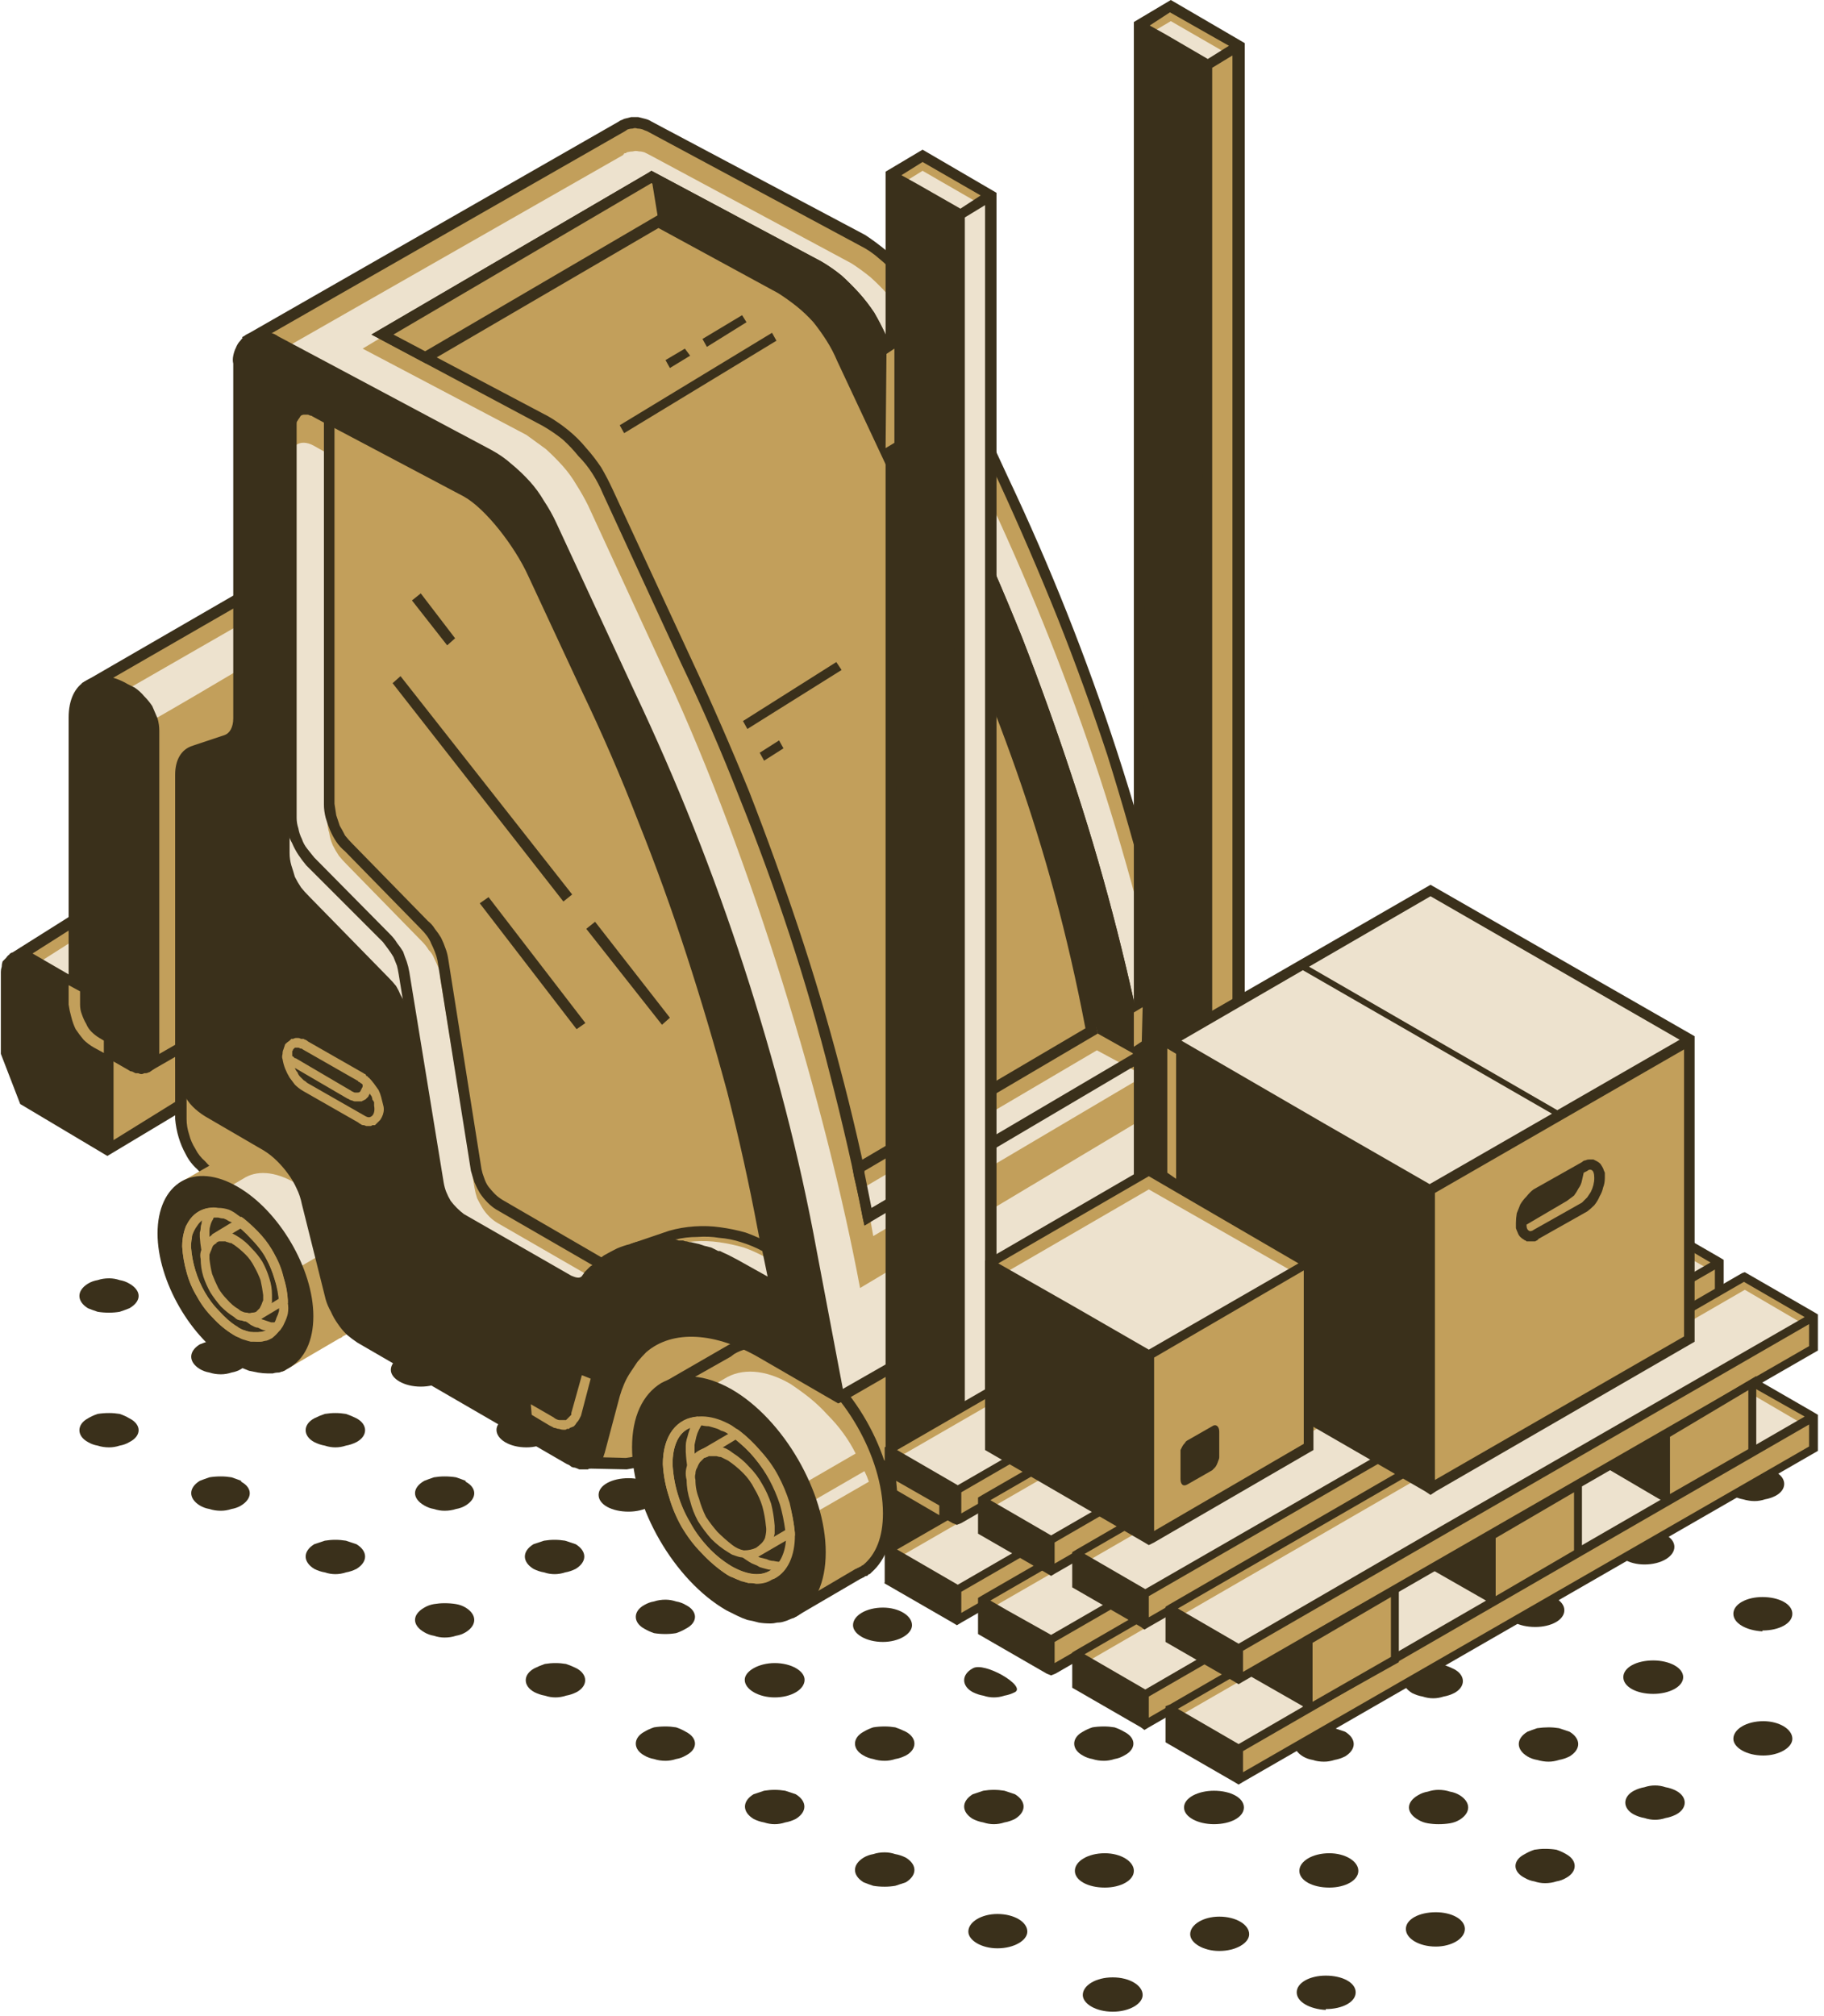
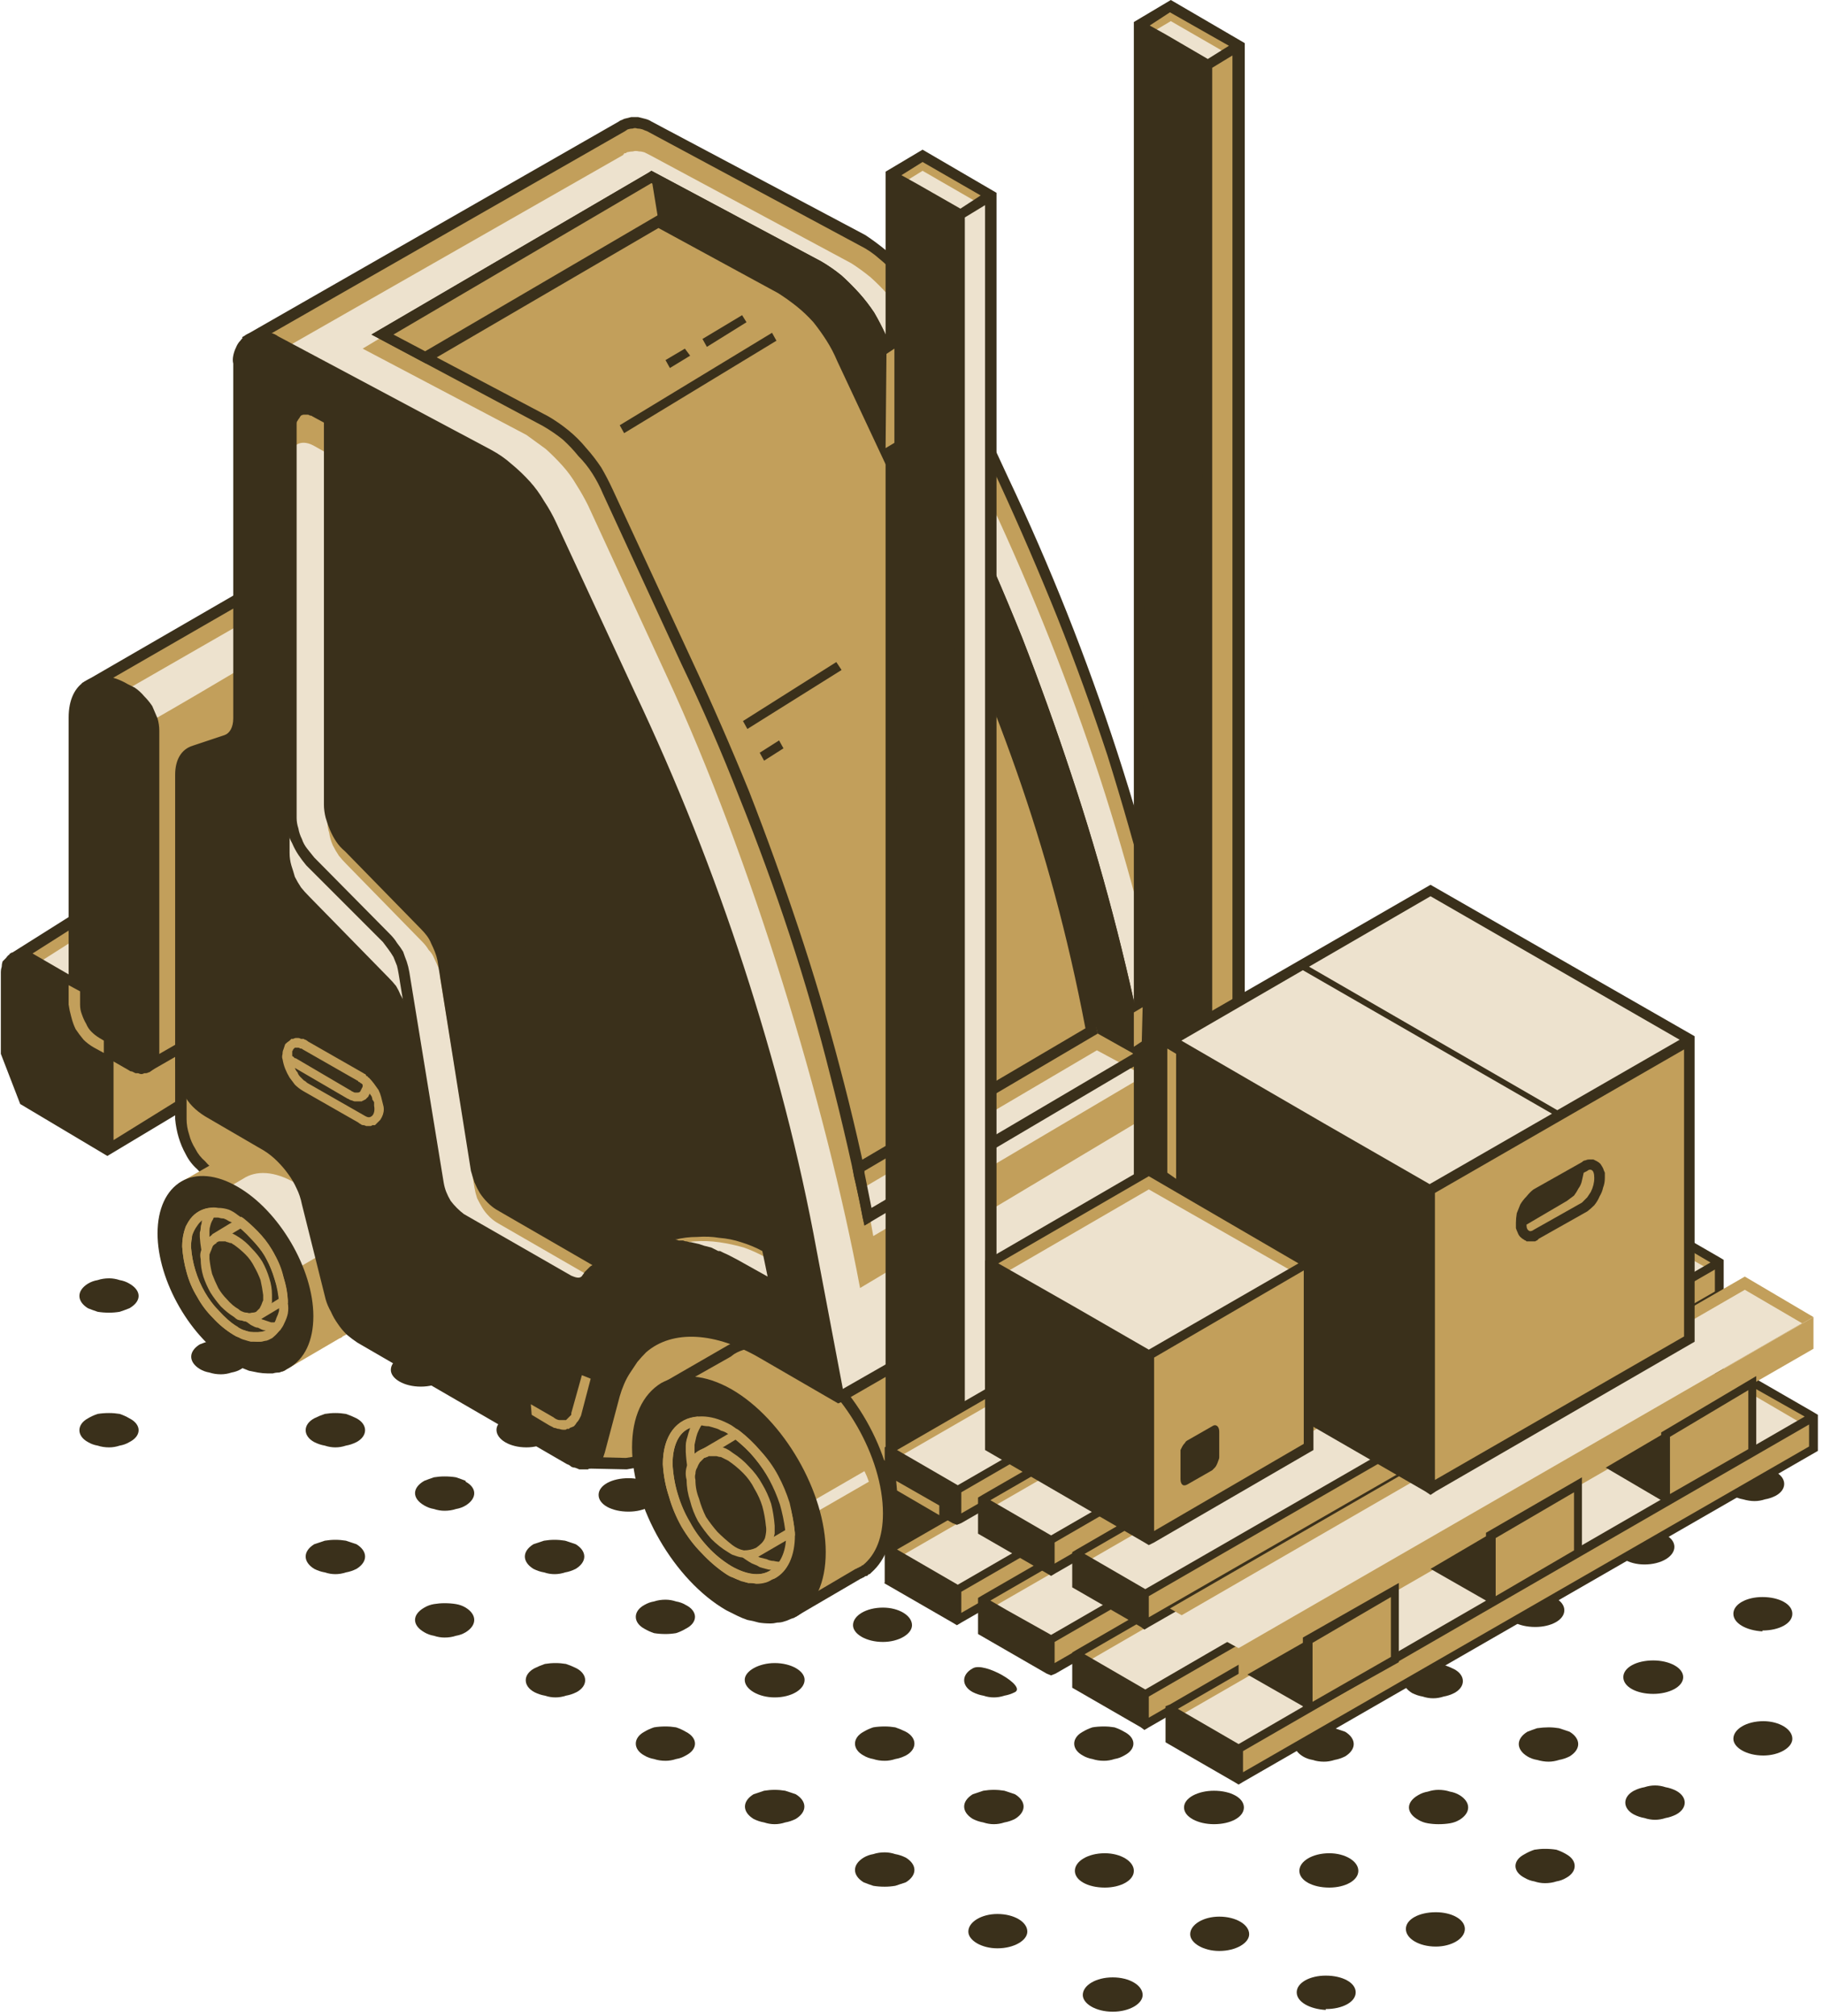
<svg xmlns="http://www.w3.org/2000/svg" version="1.2" viewBox="0 0 207 229" width="133" height="147">
  <title>advan-card6-svg</title>
  <style>
		.s0 { fill: #3a301b } 
		.s1 { fill: #c29f5b } 
		.s2 { fill: #ede2ce } 
	</style>
  <g id="Layer_2">
    <g id="Layer_9">
      <path id="Layer" class="s0" d="m52.8 182.6c1.3 0.8 1.3 2 0 2.8q-0.5 0.3-1.1 0.4-0.6 0.2-1.3 0.2-0.6 0-1.2-0.2-0.6-0.1-1.1-0.4c-1.4-0.8-1.4-2 0-2.8q0.5-0.3 1.1-0.4 0.6-0.1 1.2-0.1 0.7 0 1.3 0.1 0.6 0.1 1.1 0.4z" />
      <path id="Layer" class="s0" d="m65.3 175.4c1.3 0.8 1.3 2 0 2.8q-0.6 0.3-1.2 0.4-0.6 0.2-1.2 0.2-0.6 0-1.2-0.2-0.6-0.1-1.2-0.4c-1.3-0.8-1.3-2 0-2.8q0.6-0.2 1.2-0.4 0.6-0.1 1.2-0.1 0.6 0 1.2 0.1 0.6 0.2 1.2 0.4z" />
      <path id="Layer" class="s0" d="m40.4 175.4c1.3 0.8 1.3 2 0 2.8q-0.6 0.3-1.2 0.4-0.6 0.2-1.2 0.2-0.6 0-1.2-0.2-0.6-0.1-1.2-0.4c-1.3-0.8-1.3-2 0-2.8q0.6-0.2 1.2-0.4 0.6-0.1 1.2-0.1 0.6 0 1.2 0.1 0.6 0.2 1.2 0.4z" />
      <path id="Layer" class="s0" d="m52.8 168.3c1.3 0.7 1.3 1.9 0 2.7q-0.5 0.3-1.1 0.4-0.6 0.2-1.3 0.2-0.6 0-1.2-0.2-0.6-0.1-1.1-0.4c-1.4-0.8-1.4-2 0-2.8q0.5-0.2 1.1-0.4 0.6-0.1 1.2-0.1 0.7 0 1.3 0.1 0.6 0.2 1.1 0.4z" />
      <path id="Layer" class="s0" d="m40.4 161.1c1.3 0.7 1.3 2 0 2.7q-0.6 0.3-1.2 0.4-0.6 0.2-1.2 0.2-0.6 0-1.2-0.2-0.6-0.1-1.2-0.4c-1.3-0.7-1.3-2 0-2.7q0.6-0.3 1.2-0.5 0.6-0.1 1.2-0.1 0.6 0 1.2 0.1 0.6 0.2 1.2 0.5z" />
-       <path id="Layer" class="s0" d="m27.3 168.3c1.3 0.7 1.3 1.9 0 2.7q-0.5 0.3-1.1 0.4-0.6 0.2-1.2 0.2-0.7 0-1.3-0.2-0.6-0.1-1.1-0.4c-1.3-0.8-1.3-2 0-2.8q0.5-0.2 1.1-0.4 0.6-0.1 1.3-0.1 0.6 0 1.2 0.1 0.6 0.2 1.1 0.4z" />
      <path id="Layer" class="s0" d="m14.6 161.1c1.4 0.7 1.4 2 0 2.7q-0.5 0.3-1.1 0.4-0.6 0.2-1.2 0.2-0.7 0-1.3-0.2-0.6-0.1-1.1-0.4c-1.3-0.7-1.3-2 0-2.7q0.5-0.3 1.1-0.5 0.6-0.1 1.3-0.1 0.6 0 1.2 0.1 0.6 0.2 1.1 0.5z" />
      <path id="Layer" class="s0" d="m27.3 152.8c1.3 0.7 1.3 1.9 0 2.7q-0.5 0.3-1.1 0.4-0.6 0.2-1.2 0.2-0.7 0-1.3-0.2-0.6-0.1-1.1-0.4c-1.3-0.8-1.3-2 0-2.8q0.5-0.2 1.1-0.4 0.6-0.1 1.3-0.1 0.6 0 1.2 0.1 0.6 0.2 1.1 0.4z" />
      <path id="Layer" class="s0" d="m14.6 145.8c1.4 0.8 1.4 2 0 2.8q-0.5 0.2-1.1 0.4-0.6 0.1-1.2 0.1-0.7 0-1.3-0.1-0.6-0.2-1.1-0.4c-1.3-0.8-1.3-2 0-2.8q0.5-0.3 1.1-0.4 0.6-0.2 1.3-0.2 0.6 0 1.2 0.2 0.6 0.1 1.1 0.4z" />
      <path id="Layer" class="s0" d="m125.4 214.4c-1.9 0-3.4-0.8-3.4-1.9 0-1.1 1.5-2 3.4-2 1.8 0 3.3 0.9 3.3 2 0 1.1-1.5 1.9-3.3 1.9z" />
      <path id="Layer" class="s0" d="m137.8 207.2c-1.8 0-3.4-0.8-3.4-1.9 0-1.1 1.6-1.9 3.4-1.9 1.9 0 3.4 0.8 3.4 1.9 0 1.1-1.5 1.9-3.4 1.9z" />
      <path id="Layer" class="s0" d="m152.7 196.7c1.3 0.8 1.3 2 0 2.8q-0.6 0.3-1.2 0.4-0.6 0.2-1.2 0.2-0.7 0-1.3-0.2-0.6-0.1-1.1-0.4c-1.3-0.8-1.3-2 0-2.8q0.5-0.2 1.1-0.4 0.6-0.1 1.3-0.1 0.6 0 1.2 0.1 0.6 0.2 1.2 0.4z" />
      <path id="Layer" class="s0" d="m165.1 189.6c1.3 0.7 1.3 2 0 2.7q-0.6 0.3-1.2 0.4-0.6 0.2-1.2 0.2-0.6 0-1.2-0.2-0.6-0.1-1.2-0.4c-1.3-0.8-1.3-2 0-2.7q0.6-0.3 1.2-0.5 0.6-0.1 1.2-0.1 0.6 0 1.2 0.1 0.6 0.2 1.2 0.5z" />
      <path id="Layer" class="s0" d="m138.4 221.6c-1.8 0-3.3-0.9-3.3-1.9 0-1.1 1.5-2 3.3-2 1.9 0 3.4 0.9 3.4 2 0 1-1.5 1.9-3.4 1.9z" />
      <path id="Layer" class="s0" d="m113.2 221.3c-1.8 0-3.3-0.9-3.3-1.9 0-1.1 1.5-2 3.3-2 1.9 0 3.4 0.9 3.4 2 0 1-1.5 1.9-3.4 1.9z" />
      <path id="Layer" class="s0" d="m126.3 228.5c-1.9 0-3.4-0.9-3.4-1.9 0-1.1 1.5-2 3.4-2 1.9 0 3.4 0.9 3.4 2 0 1-1.5 1.9-3.4 1.9z" />
      <path id="Layer" class="s0" d="m150.9 214.4c-1.9 0-3.4-0.8-3.4-1.9 0-1.1 1.5-2 3.4-2 1.8 0 3.3 0.9 3.3 2 0 1.1-1.5 1.9-3.3 1.9z" />
      <path id="Layer" class="s0" d="m165.7 203.9c1.3 0.8 1.3 2 0 2.8q-0.5 0.3-1.1 0.4-0.6 0.1-1.3 0.1-0.6 0-1.2-0.1-0.6-0.1-1.1-0.4c-1.4-0.8-1.4-2 0-2.8q0.5-0.3 1.1-0.4 0.6-0.2 1.2-0.2 0.7 0 1.3 0.2 0.6 0.1 1.1 0.4z" />
      <path id="Layer" class="s0" d="m178.2 196.7c1.3 0.8 1.3 2 0 2.8q-0.6 0.3-1.2 0.4-0.6 0.2-1.2 0.2-0.6 0-1.3-0.2-0.6-0.1-1.1-0.4c-1.3-0.8-1.3-2 0-2.8q0.5-0.2 1.1-0.4 0.7-0.1 1.3-0.1 0.6 0 1.2 0.1 0.6 0.2 1.2 0.4z" />
      <path id="Layer" class="s0" d="m150.5 228.3c-1.8-0.1-3.3-0.9-3.3-2 0-1.1 1.5-1.9 3.3-1.9 1.9 0 3.4 0.8 3.4 1.9 0 1.1-1.5 1.9-3.4 1.9z" />
      <path id="Layer" class="s0" d="m163 221.1c-1.9 0-3.4-0.9-3.4-2 0-1.1 1.5-1.9 3.4-1.9 1.8 0 3.3 0.8 3.3 1.9 0 1.1-1.5 2-3.3 2z" />
      <path id="Layer" class="s0" d="m177.8 210.6c1.3 0.7 1.3 2 0 2.7q-0.5 0.3-1.1 0.4-0.6 0.2-1.3 0.2-0.6 0-1.2-0.2-0.6-0.1-1.1-0.4c-1.4-0.7-1.4-2 0-2.7q0.5-0.3 1.1-0.5 0.6-0.1 1.2-0.1 0.7 0 1.3 0.1 0.6 0.2 1.1 0.5z" />
      <path id="Layer" class="s0" d="m190.3 203.4c1.3 0.7 1.3 2 0 2.7q-0.6 0.3-1.2 0.4-0.6 0.2-1.2 0.2-0.6 0-1.2-0.2-0.6-0.1-1.2-0.4c-1.3-0.7-1.3-2 0-2.7q0.6-0.3 1.2-0.4 0.6-0.2 1.2-0.2 0.6 0 1.2 0.2 0.6 0.1 1.2 0.4z" />
      <path id="Layer" class="s0" d="m187.7 192.4c-1.9 0-3.4-0.8-3.4-1.9 0-1.1 1.5-1.9 3.4-1.9 1.8 0 3.4 0.8 3.4 1.9 0 1.1-1.6 1.9-3.4 1.9z" />
      <path id="Layer" class="s0" d="m200.1 185.3c-1.8-0.1-3.3-0.9-3.3-2 0-1.1 1.5-1.9 3.3-1.9 1.9 0 3.4 0.8 3.4 1.9 0 1.1-1.5 1.9-3.4 1.9z" />
      <path id="Layer" class="s0" d="m200.2 199.4c-1.9 0-3.4-0.9-3.4-1.9 0-1.1 1.5-2 3.4-2 1.8 0 3.3 0.9 3.3 2 0 1-1.5 1.9-3.3 1.9z" />
      <path id="Layer" class="s0" d="m174.3 184.8c-1.9 0-3.4-0.8-3.4-1.9 0-1.1 1.5-1.9 3.4-1.9 1.8 0 3.3 0.8 3.3 1.9 0 1.1-1.5 1.9-3.3 1.9z" />
      <path id="Layer" class="s0" d="m186.7 177.7c-1.8 0-3.3-0.9-3.3-2 0-1.1 1.5-1.9 3.3-1.9 1.9 0 3.4 0.8 3.4 1.9 0 1.1-1.5 2-3.4 2z" />
      <path id="Layer" class="s0" d="m201.6 167.2c1.3 0.7 1.3 2 0 2.7q-0.6 0.3-1.2 0.4-0.6 0.2-1.2 0.2-0.6 0-1.3-0.2-0.6-0.1-1.1-0.4c-1.3-0.8-1.3-2 0-2.7q0.5-0.3 1.1-0.5 0.6-0.1 1.3-0.1 0.6 0 1.2 0.1 0.6 0.2 1.2 0.5z" />
      <path id="Layer" class="s0" d="m102.8 211c1.3 0.8 1.3 2 0 2.8q-0.6 0.2-1.2 0.4-0.6 0.1-1.2 0.1-0.7 0-1.3-0.1-0.6-0.2-1.1-0.4c-1.3-0.8-1.3-2 0-2.8q0.5-0.3 1.1-0.4 0.6-0.2 1.3-0.2 0.6 0 1.2 0.2 0.6 0.1 1.2 0.4z" />
      <path id="Layer" class="s0" d="m115.2 203.8c1.3 0.8 1.3 2 0 2.8q-0.6 0.3-1.2 0.4-0.6 0.2-1.2 0.2-0.6 0-1.2-0.2-0.6-0.1-1.2-0.4c-1.3-0.8-1.3-2 0-2.8q0.6-0.2 1.2-0.4 0.6-0.1 1.2-0.1 0.6 0 1.2 0.1 0.6 0.2 1.2 0.4z" />
      <path id="Layer" class="s0" d="m127.6 196.7c1.4 0.7 1.4 2 0 2.7q-0.5 0.3-1.1 0.4-0.6 0.2-1.2 0.2-0.7 0-1.3-0.2-0.6-0.1-1.1-0.4c-1.3-0.7-1.3-2 0-2.7q0.5-0.3 1.1-0.5 0.6-0.1 1.3-0.1 0.6 0 1.2 0.1 0.6 0.2 1.1 0.5z" />
      <path id="Layer" class="s0" d="m140.1 189.5c1.3 0.7 1.3 2 0 2.7q-0.6 0.3-1.2 0.4-0.6 0.2-1.2 0.2-0.6 0-1.2-0.2-0.6-0.1-1.2-0.4c-1.3-0.7-1.3-2 0-2.7q0.6-0.3 1.2-0.5 0.6-0.1 1.2-0.1 0.6 0 1.2 0.1 0.6 0.2 1.2 0.5z" />
      <path id="Layer" class="s0" d="m150.2 185.6c-1.9 0-3.4-0.9-3.4-1.9 0-1.1 1.5-2 3.4-2 1.8 0 3.3 0.9 3.3 2 0 1-1.5 1.9-3.3 1.9z" />
      <path id="Layer" class="s0" d="m162.6 178.4c-1.9 0-3.4-0.9-3.4-1.9 0-1.1 1.5-2 3.4-2 1.9 0 3.4 0.9 3.4 2 0 1-1.5 1.9-3.4 1.9z" />
      <path id="Layer" class="s0" d="m90.3 203.8c1.3 0.8 1.3 2 0 2.8q-0.6 0.3-1.2 0.4-0.6 0.2-1.2 0.2-0.6 0-1.2-0.2-0.6-0.1-1.2-0.4c-1.3-0.8-1.3-2 0-2.8q0.6-0.2 1.2-0.4 0.6-0.1 1.2-0.1 0.6 0 1.2 0.1 0.6 0.2 1.2 0.4z" />
      <path id="Layer" class="s0" d="m102.8 196.7c1.3 0.7 1.3 2 0 2.7q-0.6 0.3-1.2 0.4-0.6 0.2-1.2 0.2-0.7 0-1.3-0.2-0.6-0.1-1.1-0.4c-1.3-0.7-1.3-2 0-2.7q0.5-0.3 1.1-0.5 0.6-0.1 1.3-0.1 0.6 0 1.2 0.1 0.6 0.2 1.2 0.5z" />
      <path id="Layer" class="s0" d="m115.2 192.2q-0.6 0.3-1.2 0.4-0.6 0.2-1.2 0.2-0.6 0-1.2-0.2-0.6-0.1-1.2-0.4c-1.3-0.7-1.3-2 0-2.7 1.3-0.8 6.1 2 4.8 2.7z" />
      <path id="Layer" class="s0" d="m77.8 196.7c1.4 0.7 1.4 2 0 2.7q-0.5 0.3-1.1 0.4-0.6 0.2-1.2 0.2-0.7 0-1.3-0.2-0.6-0.1-1.1-0.4c-1.3-0.7-1.3-2 0-2.7q0.5-0.3 1.1-0.5 0.6-0.1 1.3-0.1 0.6 0 1.2 0.1 0.6 0.2 1.1 0.5z" />
      <path id="Layer" class="s0" d="m87.9 192.8c-1.8 0-3.4-0.9-3.4-2 0-1 1.6-1.9 3.4-1.9 1.9 0 3.4 0.9 3.4 1.9 0 1.1-1.5 2-3.4 2z" />
      <path id="Layer" class="s0" d="m100.2 186.5c-1.9 0-3.4-0.9-3.4-1.9 0-1.1 1.5-2 3.4-2 1.8 0 3.3 0.9 3.3 2 0 1-1.5 1.9-3.3 1.9z" />
      <path id="Layer" class="s0" d="m71.3 171.7c-1.9 0-3.4-0.8-3.4-1.9 0-1.1 1.5-1.9 3.4-1.9 1.8 0 3.3 0.8 3.3 1.9 0 1.1-1.5 1.9-3.3 1.9z" />
      <path id="Layer" class="s0" d="m59.7 164.4c-1.9 0-3.4-0.9-3.4-2 0-1 1.5-1.9 3.4-1.9 1.8 0 3.3 0.9 3.3 1.9 0 1.1-1.5 2-3.3 2z" />
      <path id="Layer" class="s0" d="m47.7 157.5c-1.9 0-3.4-0.9-3.4-1.9 0-1.1 1.5-2 3.4-2 1.9 0 3.4 0.9 3.4 2 0 1-1.5 1.9-3.4 1.9z" />
      <path id="Layer" class="s0" d="m65.4 189.5c1.3 0.7 1.3 2 0 2.7q-0.6 0.3-1.2 0.4-0.6 0.2-1.2 0.2-0.6 0-1.2-0.2-0.6-0.1-1.2-0.4c-1.3-0.7-1.3-2 0-2.7q0.6-0.3 1.2-0.5 0.6-0.1 1.2-0.1 0.6 0 1.2 0.1 0.6 0.2 1.2 0.5z" />
      <path id="Layer" class="s0" d="m77.8 182.3c1.4 0.7 1.4 2 0 2.7q-0.5 0.3-1.1 0.5-0.6 0.1-1.2 0.1-0.7 0-1.3-0.1-0.6-0.2-1.1-0.5c-1.3-0.7-1.3-2 0-2.7q0.5-0.3 1.1-0.4 0.6-0.2 1.3-0.2 0.6 0 1.2 0.2 0.6 0.1 1.1 0.4z" />
      <path id="Layer" class="s1" d="m12.2 130.6v-16.6l8.9 0.6-0.6 10.9-8.3 5.1z" />
      <path id="Layer" class="s1" d="m1.6 108.8l11.8-7.5 0.9 15.8-11.6-1.2-1.1-7.1z" />
      <path id="Layer" class="s2" d="m2 110.8l11.8-7.5 0.9 15.8-11.7-1.2-1-7.1z" />
      <path id="Layer" fill-rule="evenodd" class="s0" d="m0.1 109.8q0-0.3 0.1-0.6 0.2-0.2 0.4-0.4 0.2-0.3 0.4-0.4 0-0.1 0-0.1 0.1 0 0.1 0 0 0 0 0 0.1-0.1 0.1-0.1h0.1l12.7-8 0.7 13.4 7 0.5-0.6 11.8-9 5.4-9.9-5.9-2.2-5.7v-9.3q0-0.3 0.1-0.6zm12.7 19.7l7.1-4.4 0.5-9.9-5.6-0.4 0.2 3-2.2-0.2zm0-13.2l0.9 0.1-0.1-1.6-0.8-0.1zm-0.4-2.9l1.2 0.1-0.7-11.1-9.3 5.9z" />
      <path id="Layer" class="s1" d="m103.8 168.8l-13-8.6 4.4-1.5 8.6-4.9v15z" />
      <path id="Layer" fill-rule="evenodd" class="s0" d="m89.3 160l5.6-1.8 9.5-5.5v17.2zm6-0.6l-3.2 1 11 7.3v-12.8z" />
      <path id="Layer" class="s1" d="m80.4 146.5l14.8 12.2-7.4 4.4-1.3-0.8c-2.6-1.5-4.9-1.1-6 1l-2.3 4c-0.8 1.4-0.7-0.8-2.4-1.9l-4.8 0.8h-4.3l-1.8-3.5-4.5-2.6-25.3-14.6q-0.8-0.5-1.5-1.2-0.7-0.7-1.3-1.4-0.5-0.8-1-1.7-0.4-0.8-0.7-1.8c-0.5-2-4-4.3-5.5-5.2l-0.9-0.5q-0.8-0.6-1.5-1.3-0.7-0.7-1.1-1.5-0.5-0.9-0.8-1.8-0.3-1-0.4-2v-7.5z" />
      <path id="Layer" fill-rule="evenodd" class="s0" d="m76.8 167.5q-0.1-0.2-0.2-0.4-0.1-0.2-0.3-0.4-0.1-0.1-0.3-0.3-0.1-0.1-0.3-0.3l-4.6 0.8-4.8-0.1-1.8-3.7-29.7-17.1q-0.8-0.6-1.6-1.3-0.7-0.7-1.3-1.5-0.7-0.8-1.1-1.7-0.5-0.9-0.7-1.9c-0.5-1.6-3.5-3.8-5.3-4.9l-0.9-0.5q-0.9-0.6-1.6-1.4-0.8-0.7-1.3-1.7-0.5-0.9-0.8-1.9-0.3-1-0.4-2.1v-8.5l60.8 27.3 15.7 12.9-8.5 5-1.6-1q-0.4-0.3-0.8-0.4-0.4-0.2-0.9-0.3-0.4-0.1-0.9-0.1-0.5 0-0.9 0.1-0.3 0.1-0.5 0.2-0.3 0.2-0.5 0.3-0.2 0.2-0.4 0.5-0.1 0.2-0.3 0.4l-2.3 4c-0.1 0.3-0.4 0.8-0.9 0.8-0.5 0.1-0.8-0.3-1-0.8zm10-5.7l1 0.6 6.3-3.7-14-11.7-59-26.5v6.6q0 0.9 0.3 1.8 0.2 0.8 0.7 1.6 0.4 0.8 1.1 1.4 0.6 0.7 1.3 1.2l0.9 0.5c0.5 0.3 5.1 3 5.8 5.6q0.3 0.9 0.7 1.7 0.4 0.8 0.9 1.5 0.6 0.8 1.2 1.4 0.7 0.6 1.4 1.1l25.4 14.6 4.6 2.7 1.7 3.3 3.9 0.1 5-0.8 0.2 0.1q0.2 0.1 0.5 0.3 0.2 0.2 0.4 0.5 0.2 0.2 0.4 0.5 0.2 0.2 0.4 0.5l2.1-3.7q0.2-0.4 0.4-0.7 0.3-0.3 0.6-0.5 0.3-0.3 0.6-0.5 0.4-0.2 0.8-0.3 0.1 0 0.2-0.1 0.2 0 0.3 0 0.2 0 0.4-0.1 0.1 0 0.3 0 0.4 0 0.8 0.1 0.4 0.1 0.8 0.2 0.5 0.1 0.8 0.3 0.4 0.2 0.8 0.4z" />
      <path id="Layer" class="s1" d="m82.9 153.3c1.9-1.2 4.5-1.1 7.5 0.6 5.7 3.3 10.4 11.4 10.4 18 0 3-1 5.2-2.6 6.4h-0.1q-0.1 0.1-0.2 0.2-0.1 0-0.2 0.1-0.1 0.1-0.2 0.1-0.1 0.1-0.2 0.1l-7.7 4.5-6.1-7.1-8.2-13.3v-5.2z" />
      <path id="Layer" class="s2" d="m91.7 170.8l6.4-3.7q0.3 0.6 0.5 1.2l-5.9 3.4-9.5 7.7 0.6 1 1 1.1 0.4 0.6-2.3-2.6-0.6-1z" />
-       <path id="Layer" class="s2" d="m80 175l-5.3-8.8v-5.2l7.5-4.4c1.9-1.2 4.6-1.1 7.5 0.6q1.2 0.8 2.2 1.6 1.1 0.9 2 1.9 1 1 1.8 2.1 0.8 1.1 1.4 2.3z" />
      <path id="Layer" fill-rule="evenodd" class="s0" d="m83 176.5l-8.2-13.4v-5.8l7.8-4.5 0.2-0.1c2.1-1.3 5-1 8 0.7 5.9 3.4 10.6 11.7 10.6 18.5 0 2.9-0.9 5.3-2.5 6.7l-0.2 0.2h-0.1q-0.1 0.1-0.2 0.2-0.2 0-0.3 0.1-0.1 0.1-0.2 0.1-0.1 0.1-0.2 0.1l-7.7 4.5zm14.9 1.3c1.5-1.2 2.3-3.2 2.3-5.9 0-6.4-4.5-14.2-10-17.4-2.7-1.6-5.1-1.8-6.9-0.7l-0.4 0.3-6.9 3.9v4.7l8 13.1 5.8 6.7 7.3-4.3q0.1 0 0.2-0.1 0.1 0 0.2-0.1 0.1 0 0.2-0.1 0.1 0 0.1-0.1z" />
      <path id="Layer" class="s0" d="m90 183.1c-4 2.3-10.6-1.5-14.6-8.5-4.1-7-4.1-14.6 0-17 4-2.3 10.6 1.5 14.6 8.5 4.1 7 4.1 14.6 0 17z" />
      <path id="Layer" fill-rule="evenodd" class="s0" d="m82.4 182.9c-5.9-3.4-10.7-11.7-10.7-18.5 0-3.5 1.2-6 3.3-7.3 2.2-1.2 5-1 8 0.7 5.9 3.4 10.7 11.7 10.7 18.5 0 3.5-1.2 6-3.3 7.3q-0.4 0.2-0.7 0.3-0.4 0.2-0.8 0.3-0.3 0.1-0.7 0.1-0.4 0.1-0.8 0.1-0.7 0-1.3-0.1-0.7-0.2-1.3-0.3-0.6-0.2-1.2-0.5-0.6-0.3-1.2-0.6zm-6.7-24.7c-1.8 1-2.8 3.2-2.8 6.2 0 6.4 4.6 14.2 10.1 17.4 2.6 1.5 5 1.7 6.7 0.7 1.7-1 2.8-3.2 2.8-6.2 0-6.4-4.6-14.2-10.1-17.4q-0.5-0.3-1-0.5-0.5-0.3-1.1-0.5-0.5-0.1-1.1-0.2-0.6-0.1-1.1-0.1-0.3 0-0.7 0-0.3 0-0.6 0.1-0.3 0.1-0.6 0.2-0.3 0.1-0.5 0.3z" />
      <path id="Layer" fill-rule="evenodd" class="s1" d="m82.4 178.8q-1.5-1-2.8-2.4-1.3-1.3-2.2-3-1-1.6-1.5-3.4-0.6-1.8-0.7-3.7c0-2.3 0.8-4.1 2.3-4.9 1.5-0.8 3.4-0.7 5.5 0.5q1.5 1 2.8 2.4 1.3 1.3 2.2 3 1 1.6 1.5 3.4 0.6 1.8 0.7 3.7c0 2.3-0.8 4.1-2.3 4.9q-0.3 0.1-0.5 0.2-0.3 0.1-0.5 0.2-0.3 0.1-0.6 0.1-0.2 0-0.5 0-0.4 0-0.9 0-0.4-0.1-0.8-0.3-0.5-0.1-0.9-0.3-0.4-0.1-0.8-0.4zm-4.4-16.5c-1.1 0.6-1.7 2.1-1.7 4q0.1 1.8 0.6 3.5 0.5 1.6 1.3 3.1 0.9 1.5 2.1 2.8 1.2 1.3 2.7 2.2c1.7 1 3.2 1.2 4.4 0.5 1.1-0.7 1.8-2.1 1.8-4q-0.1-1.7-0.6-3.4-0.5-1.7-1.4-3.2-0.9-1.5-2.1-2.8-1.2-1.2-2.6-2.2-0.3-0.2-0.7-0.3-0.3-0.2-0.7-0.3-0.3-0.1-0.7-0.2-0.4 0-0.8-0.1-0.2 0-0.4 0.1-0.2 0-0.4 0-0.2 0.1-0.4 0.1-0.2 0.1-0.4 0.2z" />
      <path id="Layer" fill-rule="evenodd" class="s1" d="m82.4 178.8q-1.5-1-2.8-2.4-1.3-1.3-2.3-3-0.9-1.6-1.4-3.4-0.6-1.8-0.7-3.7c0-3.2 1.6-5.3 4-5.4l0.5 0.8q-0.2 0.3-0.4 0.7-0.2 0.4-0.3 0.8-0.1 0.4-0.2 0.9 0 0.4 0 0.8 0.1 1.7 0.6 3.4 0.5 1.7 1.4 3.2 0.8 1.5 2 2.8 1.2 1.2 2.7 2.2 0.3 0.2 0.7 0.4 0.4 0.1 0.8 0.2 0.4 0.2 0.8 0.2 0.4 0.1 0.8 0.1h0.5v0.8q-0.3 0.4-0.7 0.7-0.3 0.3-0.8 0.5-0.4 0.3-0.9 0.4-0.4 0.1-0.9 0.1-0.4-0.1-0.9-0.1-0.4-0.1-0.8-0.2-0.5-0.2-0.9-0.4-0.4-0.2-0.8-0.4zm2.6-1.4q-1.6-1-2.9-2.4-1.3-1.4-2.2-3-0.9-1.6-1.5-3.4-0.5-1.8-0.6-3.7 0-0.3 0-0.7 0-0.3 0.1-0.7 0.1-0.3 0.2-0.7 0.1-0.3 0.2-0.6c-1.3 0.5-2 2-2 4.1q0.1 1.8 0.6 3.4 0.5 1.7 1.4 3.2 0.8 1.5 2 2.8 1.2 1.3 2.7 2.2c1.8 1 3.4 1.2 4.5 0.4q-0.3 0-0.6-0.1-0.4-0.1-0.7-0.2-0.3-0.2-0.6-0.3-0.3-0.1-0.6-0.3z" />
      <path id="Layer" fill-rule="evenodd" class="s1" d="m79.2 165.8q0-0.1-0.1-0.2 0 0 0-0.1 0-0.1 0-0.2 0 0 0-0.1 0-0.1 0.1-0.2 0 0 0.1-0.1 0-0.1 0.1-0.1 0-0.1 0.1-0.1l4.1-2.4 0.3 0.2q1.3 1 2.4 2.3 1.2 1.3 2 2.8 0.8 1.5 1.3 3.1 0.4 1.7 0.6 3.4v0.3l-4.3 2.5zm4.3-2.3l-3.3 2 6 10 2.9-1.7q-0.2-1.5-0.6-2.9-0.5-1.5-1.2-2.8-0.7-1.3-1.7-2.5-0.9-1.1-2.1-2.1z" />
      <path id="Layer" class="s0" d="m82.9 165.5q1 0.6 1.8 1.5 0.8 0.8 1.4 1.8 0.6 1.1 0.9 2.2 0.3 1.1 0.4 2.3c0 2.9-2 4-4.5 2.6q-1-0.6-1.8-1.5-0.8-0.9-1.4-1.9-0.6-1-0.9-2.1-0.4-1.1-0.4-2.3c0-2.9 2-4.1 4.5-2.6z" />
      <path id="Layer" fill-rule="evenodd" class="s1" d="m82.6 176.3q-1-0.6-1.9-1.5-0.8-0.9-1.5-2-0.6-1.1-0.9-2.3-0.4-1.2-0.4-2.4c-0.2-0.7-0.1-1.4 0.2-2 0.3-0.6 0.7-1.1 1.3-1.4 0.6-0.3 1.3-0.5 1.9-0.4 0.7 0 1.3 0.3 1.8 0.7q1.1 0.7 1.9 1.6 0.9 0.9 1.5 2 0.6 1 1 2.2 0.3 1.2 0.4 2.5 0 0.4 0 0.9-0.1 0.5-0.3 1-0.2 0.4-0.6 0.8-0.3 0.4-0.7 0.6-0.1 0.1-0.3 0.2-0.2 0.1-0.4 0.1-0.2 0.1-0.3 0.1-0.2 0-0.4 0-0.3 0-0.6-0.1-0.3 0-0.6-0.1-0.3-0.1-0.6-0.2-0.2-0.1-0.5-0.3zm-2.7-10.7q-0.2 0.2-0.5 0.5-0.2 0.3-0.3 0.6-0.2 0.3-0.2 0.7-0.1 0.3 0 0.7 0 1.1 0.4 2.1 0.3 1.1 0.8 2.1 0.6 0.9 1.3 1.7 0.8 0.8 1.7 1.5c0.4 0.3 0.8 0.5 1.3 0.6 0.5 0 1-0.1 1.4-0.3 0.4-0.3 0.8-0.6 1-1.1 0.1-0.4 0.2-0.9 0.1-1.4q-0.1-1.1-0.4-2.2-0.3-1-0.9-2-0.5-1-1.3-1.8-0.8-0.8-1.7-1.4-0.2-0.1-0.4-0.2-0.2-0.1-0.4-0.2-0.2 0-0.5-0.1-0.2 0-0.4 0-0.2 0-0.3 0-0.1 0-0.2 0-0.1 0.1-0.2 0.1-0.2 0.1-0.3 0.1z" />
      <path id="Layer" class="s1" d="m121.1 131.4c1.9-1.2 4.6-1.1 7.5 0.6 5.7 3.3 10.4 11.4 10.4 18 0 3-1 5.2-2.5 6.4h-0.1q-0.1 0.1-0.2 0.1-0.1 0.1-0.2 0.2-0.2 0-0.3 0.1-0.1 0-0.2 0.1l-7.6 4.4-6.2-7-8.1-13.3v-5.2z" />
-       <path id="Layer" class="s2" d="m129.9 148.9l6.4-3.7q0.3 0.6 0.5 1.2l-5.8 3.4-9.5 7.7 0.6 1 1 1.1h-0.1l0.4 0.6-2.4-2.6-0.6-1z" />
      <path id="Layer" class="s2" d="m118.3 153.1l-5.4-8.8v-5.2l7.5-4.4c1.9-1.2 4.6-1.1 7.6 0.6q1.1 0.7 2.2 1.6 1 0.9 2 1.9 0.9 1 1.7 2.1 0.8 1.1 1.5 2.3z" />
      <path id="Layer" fill-rule="evenodd" class="s0" d="m121.2 154.6l-8.3-13.4v-5.8l7.9-4.5 0.1-0.1c2.2-1.3 5-1 8 0.7 5.9 3.4 10.7 11.7 10.7 18.5 0 3-0.9 5.3-2.5 6.7l-0.2 0.2h-0.1q-0.1 0.1-0.3 0.2-0.1 0.1-0.2 0.1-0.1 0.1-0.2 0.2-0.1 0-0.2 0.1l-7.6 4.4zm14.9 1.2c1.5-1.1 2.3-3.2 2.3-5.8 0-6.5-4.5-14.3-10.1-17.5-2.6-1.5-5.1-1.7-6.8-0.6l-0.5 0.3-6.8 3.9v4.7l8 13.1 5.8 6.6 7.3-4.2q0.1 0 0.2-0.1 0.1 0 0.2-0.1 0.1 0 0.2-0.1 0 0 0.1-0.1z" />
      <path id="Layer" class="s0" d="m120.9 136.5c5.8 3.3 10.4 11.3 10.4 18 0 6.6-4.6 9.3-10.4 6-5.7-3.4-10.4-11.4-10.4-18 0-6.7 4.7-9.4 10.4-6z" />
      <path id="Layer" fill-rule="evenodd" class="s0" d="m120.6 161c-5.9-3.4-10.7-11.7-10.7-18.5 0-3.4 1.2-6 3.4-7.3 2.1-1.2 5-1 8 0.8 5.9 3.4 10.6 11.7 10.6 18.5 0 3.4-1.1 6-3.3 7.2q-0.3 0.2-0.7 0.4-0.4 0.1-0.7 0.2-0.4 0.1-0.8 0.2-0.4 0-0.8 0-0.7 0-1.3-0.1-0.7-0.1-1.3-0.3-0.6-0.2-1.2-0.5-0.6-0.2-1.2-0.6zm-6.7-24.7c-1.8 1-2.7 3.2-2.7 6.2 0 6.4 4.5 14.2 10 17.4 2.6 1.5 5 1.8 6.8 0.8 1.7-1.1 2.7-3.3 2.7-6.2 0-6.4-4.5-14.3-10.1-17.5q-0.5-0.3-1-0.5-0.5-0.2-1.1-0.4-0.5-0.2-1.1-0.3-0.5-0.1-1.1-0.1-0.3 0-0.6 0-0.4 0.1-0.7 0.1-0.3 0.1-0.5 0.2-0.3 0.1-0.6 0.3z" />
      <path id="Layer" fill-rule="evenodd" class="s1" d="m120.7 156.9q-1.6-1-2.9-2.4-1.3-1.3-2.2-2.9-1-1.7-1.5-3.5-0.5-1.8-0.6-3.6c0-2.4 0.8-4.1 2.2-5 1.5-0.9 3.5-0.7 5.5 0.5q1.5 1 2.8 2.3 1.3 1.4 2.3 3 0.9 1.6 1.4 3.4 0.6 1.8 0.7 3.7c0 2.4-0.8 4.1-2.3 5q-0.3 0.1-0.5 0.2-0.3 0.1-0.5 0.2-0.3 0.1-0.6 0.2-0.2 0-0.5 0-0.4 0-0.9-0.1-0.4-0.1-0.8-0.2-0.5-0.2-0.9-0.3-0.4-0.2-0.7-0.5zm-4.4-16.5c-1.2 0.7-1.8 2.1-1.8 4.1q0.1 1.7 0.6 3.4 0.5 1.6 1.4 3.1 0.8 1.5 2 2.8 1.2 1.2 2.7 2.2c1.7 1 3.2 1.2 4.4 0.5 1.1-0.7 1.8-2.1 1.8-4.1q-0.1-1.7-0.6-3.4-0.5-1.6-1.4-3.2-0.9-1.5-2.1-2.7-1.2-1.3-2.6-2.3-0.4-0.1-0.7-0.3-0.3-0.2-0.7-0.3-0.4-0.1-0.7-0.1-0.4-0.1-0.8-0.1-0.2 0-0.4 0-0.2 0-0.4 0.1-0.2 0-0.4 0.1-0.2 0.1-0.3 0.2z" />
      <path id="Layer" fill-rule="evenodd" class="s1" d="m120.7 156.9q-1.6-1-2.9-2.4-1.3-1.3-2.2-3-1-1.6-1.5-3.4-0.5-1.8-0.6-3.7c0-3.1 1.5-5.2 4-5.4l0.4 0.8q-0.2 0.4-0.4 0.7-0.2 0.4-0.3 0.8-0.1 0.5-0.1 0.9-0.1 0.4-0.1 0.8 0.1 1.8 0.6 3.4 0.5 1.7 1.4 3.2 0.9 1.5 2.1 2.8 1.2 1.3 2.6 2.2 0.4 0.2 0.7 0.4 0.4 0.2 0.8 0.3 0.4 0.1 0.8 0.1 0.4 0.1 0.8 0.1h0.5v0.8q-0.3 0.4-0.6 0.7-0.4 0.3-0.8 0.5-0.5 0.3-0.9 0.4-0.5 0.1-1 0.1-0.4 0-0.9-0.1-0.4-0.1-0.8-0.2-0.4-0.2-0.9-0.3-0.4-0.2-0.7-0.5zm2.5-1.4q-1.5-1-2.8-2.4-1.3-1.4-2.3-3-0.9-1.6-1.5-3.4-0.5-1.8-0.6-3.7 0-0.4 0-0.7 0.1-0.4 0.1-0.7 0.1-0.3 0.2-0.7 0.1-0.3 0.2-0.7c-1.3 0.6-2 2-2 4.2q0.1 1.8 0.6 3.4 0.5 1.7 1.3 3.2 0.9 1.5 2.1 2.8 1.2 1.2 2.7 2.2c1.7 1 3.4 1.2 4.5 0.4q-0.3-0.1-0.6-0.1-0.4-0.1-0.7-0.2-0.3-0.2-0.6-0.3-0.3-0.1-0.6-0.3z" />
      <path id="Layer" fill-rule="evenodd" class="s1" d="m117.4 143.9q0-0.1 0-0.1-0.1-0.1-0.1-0.2 0-0.1 0-0.2 0 0 0-0.1 0.1-0.1 0.1-0.2 0 0 0.1-0.1 0-0.1 0.1-0.1 0-0.1 0.1-0.1l4.1-2.4 0.3 0.2q1.4 1 2.5 2.3 1.1 1.3 1.9 2.8 0.8 1.5 1.3 3.2 0.5 1.6 0.6 3.3v0.3l-4.3 2.5zm4.3-2.3l-3.3 2 6 10 2.9-1.7q-0.2-1.5-0.6-2.9-0.5-1.4-1.2-2.8-0.7-1.3-1.7-2.5-0.9-1.1-2.1-2.1z" />
      <path id="Layer" class="s0" d="m121.1 143.6q1 0.6 1.8 1.5 0.8 0.8 1.4 1.9 0.6 1 0.9 2.1 0.3 1.1 0.4 2.3c0 2.9-2 4-4.5 2.6q-1-0.6-1.8-1.5-0.8-0.8-1.4-1.9-0.6-1-0.9-2.1-0.4-1.1-0.4-2.3c0-2.9 2-4 4.5-2.6z" />
      <path id="Layer" fill-rule="evenodd" class="s1" d="m120.8 154.5q-1-0.7-1.9-1.6-0.8-0.9-1.4-2-0.7-1.1-1-2.3-0.4-1.2-0.4-2.4c-0.1-0.7 0-1.3 0.3-1.9 0.2-0.6 0.7-1.1 1.3-1.4 0.5-0.3 1.2-0.5 1.9-0.4 0.6 0 1.2 0.3 1.7 0.7q1.1 0.7 1.9 1.6 0.9 0.9 1.5 2 0.6 1 1 2.2 0.4 1.2 0.4 2.5 0.1 0.4 0 0.9-0.1 0.5-0.3 1-0.2 0.4-0.5 0.8-0.4 0.3-0.8 0.6-0.1 0.1-0.3 0.2-0.2 0.1-0.4 0.1-0.1 0-0.3 0.1-0.2 0-0.4 0-0.3 0-0.6-0.1-0.3 0-0.6-0.1-0.3-0.1-0.5-0.2-0.3-0.2-0.6-0.3zm-2.6-10.8q-0.3 0.2-0.5 0.5-0.3 0.3-0.4 0.6-0.1 0.3-0.2 0.7-0.1 0.3 0 0.7 0.1 1.1 0.4 2.2 0.3 1 0.8 2 0.6 0.9 1.4 1.8 0.7 0.8 1.7 1.4c0.3 0.3 0.8 0.5 1.2 0.6 0.5 0 1-0.1 1.4-0.3 0.4-0.3 0.8-0.6 1-1.1 0.2-0.4 0.2-0.9 0.1-1.4q-0.1-1.1-0.4-2.2-0.3-1-0.9-2-0.5-0.9-1.3-1.7-0.7-0.9-1.7-1.5-0.2-0.1-0.4-0.2-0.2-0.1-0.4-0.1-0.2-0.1-0.5-0.2-0.2 0-0.4 0-0.1 0-0.3 0-0.1 0-0.2 0-0.1 0.1-0.2 0.1-0.1 0.1-0.2 0.1z" />
      <path id="Layer" class="s1" d="m28.2 38.5l42.4-24.2q0 0 0-0.1 0.1 0 0.1 0 0.1 0 0.1-0.1 0.1 0 0.1 0h0.1q0.4-0.1 0.7-0.1 0.3-0.1 0.7 0 0.3 0 0.6 0.1 0.3 0.1 0.6 0.3l24.3 12.9q1.2 0.7 2.2 1.6 1 0.8 1.9 1.9 0.9 1 1.6 2.1 0.8 1.2 1.3 2.4l8.9 19.2q3.6 7.6 6.7 15.4 3.1 7.8 5.7 15.7 2.6 8 4.7 16.1 2.1 8.1 3.7 16.3l3.1 16.4-42.5 24.3-28.7-56.5-0.6-0.3q-0.6-0.4-1.2-1-0.5-0.6-0.9-1.2-0.4-0.7-0.6-1.5-0.2-0.7-0.3-1.5v-1.5l-14-27.6z" />
      <path id="Layer" class="s2" d="m28.3 41.8l42.4-24.2q0-0.1 0.1-0.1 0 0 0-0.1 0.1 0 0.1 0 0.1 0 0.1 0l0.1-0.1q0.4-0.1 0.7-0.1 0.3-0.1 0.7 0 0.3 0 0.6 0.1 0.4 0.2 0.6 0.3l22.9 12.3q1.1 0.7 2.2 1.6 1 0.9 1.9 1.9 0.9 1 1.6 2.1 0.7 1.2 1.3 2.4l8.9 19.3q3.5 7.5 6.6 15.3 3.1 7.8 5.7 15.7 2.6 8 4.7 16.1 2.1 8.1 3.7 16.3l4.5 17-39.4 19.4-3.1 1.8-28.6-53.3-0.6-0.3q-0.6-0.5-1.2-1-0.5-0.6-0.9-1.3-0.4-0.6-0.6-1.4-0.3-0.7-0.3-1.5v-1.6l-14-27.6z" />
      <path id="Layer" fill-rule="evenodd" class="s0" d="m66 102.7l-0.4-0.3q-0.7-0.4-1.3-1-0.6-0.7-1.1-1.4-0.4-0.8-0.7-1.6-0.2-0.8-0.2-1.7v-1.4l-13.9-27.4-21-29.6 42.8-24.5c0.1-0.1 0.4-0.2 0.4-0.2l0.2-0.1q0.4-0.1 0.8-0.2 0.4 0 0.8 0 0.4 0.1 0.8 0.2 0.4 0.1 0.7 0.3l24.3 12.9q1.2 0.8 2.3 1.7 1.1 0.9 2 1.9 0.9 1.1 1.7 2.2 0.8 1.2 1.3 2.5l8.9 19.2q3.6 7.6 6.7 15.4 3.1 7.8 5.7 15.8 2.6 8 4.7 16.1 2.1 8.1 3.7 16.3l3.1 16.9-43.2 24.7zm68 15.4q-1.6-8.2-3.7-16.2-2.1-8.1-4.6-16.1-2.6-7.9-5.7-15.7-3.1-7.7-6.6-15.3l-9-19.2q-0.5-1.2-1.2-2.3-0.7-1.1-1.6-2.1-0.8-1-1.8-1.8-1-0.9-2.2-1.5l-24.2-13q-0.3-0.1-0.5-0.2-0.3-0.1-0.6-0.1-0.3-0.1-0.5 0-0.3 0-0.6 0.1l-0.3 0.2-41.8 23.9 20.3 28.5 14 27.6 0.1 1.8q0.1 0.7 0.3 1.4 0.2 0.7 0.5 1.3 0.4 0.6 0.9 1.1 0.4 0.5 1 0.9l0.7 0.4 28.5 56.1 41.6-23.8z" />
      <path id="Layer" class="s1" d="m10.1 77.8l30.1-17.4q0 0 0.1 0 0-0.1 0.1-0.1 0 0 0 0 0.1 0 0.1-0.1 0.5-0.1 1-0.2 0.5-0.1 1 0 0.5 0.1 1 0.2 0.5 0.2 0.9 0.5l0.8 0.5q0.5 0.3 1 0.8 0.4 0.5 0.8 1 0.3 0.6 0.5 1.2 0.2 0.7 0.2 1.3v36.6q0 0.2 0 0.4 0 0.3-0.1 0.5-0.1 0.2-0.3 0.4-0.2 0.2-0.4 0.3l-30.1 17.3q0 0-0.1 0-0.1 0.1-0.2 0-0.1 0-0.2-0.1 0-0.1 0-0.2c-0.8-4.1-5.6-30.6-5.6-31.3 0-0.7 2.2-7.5 2.2-7.5z" />
      <path id="Layer" class="s2" d="m10 80.8l30.1-17.3q0 0 0-0.1 0.1 0 0.1 0 0.1 0 0.1-0.1 0.1 0 0.1 0 0.5-0.2 1-0.2 0.5-0.1 1 0 0.5 0 1 0.2 0.5 0.2 0.9 0.5l0.8 0.4c1.4 0.8 0.1 1 0.1 1 0 0-33.5 20.3-33.5 19.5 0-0.7-1.7-3.9-1.7-3.9z" />
      <path id="Layer" fill-rule="evenodd" class="s0" d="m16.2 121.6q-0.1 0-0.2-0.1-0.1-0.1-0.1-0.2-0.1-0.1-0.2-0.2 0-0.1 0-0.2c-1.7-9.2-5.6-30.7-5.6-31.4q0.2-1 0.4-1.9 0.3-1 0.5-1.9 0.3-0.9 0.6-1.9 0.3-0.9 0.6-1.8l-3-4.4 30.6-17.7q0.1 0 0.1-0.1 0.1 0 0.2 0 0 0 0.1-0.1 0 0 0.1 0 0.5-0.2 1.1-0.3 0.6-0.1 1.2 0 0.5 0 1.1 0.2 0.5 0.3 1 0.6l0.8 0.4q0.6 0.4 1.1 1 0.5 0.5 0.9 1.1 0.4 0.7 0.6 1.4 0.2 0.7 0.2 1.4v36.6q0.1 0.3 0 0.6-0.1 0.3-0.2 0.6-0.2 0.3-0.4 0.5-0.2 0.3-0.5 0.5l-30.1 17.3q0 0-0.1 0 0 0.1-0.1 0.1-0.1 0-0.1 0-0.1 0-0.2 0 0 0-0.1 0 0 0-0.1 0 0 0-0.1 0 0-0.1-0.1-0.1zm24.6-60.8q0 0-0.1 0 0 0 0 0.1-0.1 0-0.1 0-0.1 0-0.1 0.1l-29.5 17 2.5 3.8v0.3c-1 3.2-2.2 6.9-2.2 7.4 0 0.7 2.8 16 5.5 30.9l29.9-17.2q0.1-0.1 0.2-0.2 0.1-0.1 0.1-0.3 0.1-0.1 0.1-0.3 0-0.1 0-0.3v-36.6q0-0.5-0.2-1.1-0.2-0.5-0.4-1-0.3-0.5-0.7-1-0.4-0.4-0.9-0.7l-0.8-0.4q-0.2-0.2-0.5-0.3-0.3-0.2-0.6-0.2-0.2-0.1-0.5-0.2-0.3 0-0.6 0-0.2 0-0.3 0-0.1 0-0.3 0-0.1 0-0.2 0.1-0.2 0-0.3 0.1z" />
      <path id="Layer" class="s0" d="m17.4 83v36.5c0 1.6-1.1 2.3-2.5 1.5l-4-2.3q-0.6-0.4-1-0.8-0.5-0.5-0.8-1.1-0.3-0.6-0.5-1.2-0.2-0.6-0.2-1.3v-32.8c0-3.6 2.5-5.1 5.7-3.3l0.8 0.5q0.5 0.3 1 0.8 0.4 0.5 0.7 1 0.4 0.6 0.6 1.2 0.2 0.6 0.2 1.3z" />
      <path id="Layer" fill-rule="evenodd" class="s0" d="m14.6 121.6l-4-2.3q-0.7-0.4-1.2-1-0.5-0.5-0.8-1.2-0.4-0.6-0.6-1.3-0.2-0.7-0.3-1.4v-32.9c0-2 0.7-3.5 2-4.2 1.3-0.8 3-0.6 4.7 0.4l0.8 0.4q0.6 0.4 1.1 1 0.5 0.5 0.9 1.1 0.3 0.7 0.6 1.4 0.2 0.7 0.2 1.4v36.5q0 0.4 0 0.7-0.1 0.3-0.2 0.6-0.1 0.2-0.3 0.5-0.2 0.2-0.5 0.4-0.1 0.1-0.2 0.1-0.2 0.1-0.3 0.1-0.1 0-0.2 0-0.2 0.1-0.3 0.1-0.2 0-0.4-0.1-0.2 0-0.3 0-0.2-0.1-0.4-0.2-0.2 0-0.3-0.1zm-4.3-43.3q-0.3 0.3-0.6 0.7-0.3 0.3-0.5 0.8-0.1 0.4-0.2 0.8-0.1 0.5 0 0.9v32.9q0 0.5 0.2 1.1 0.2 0.5 0.5 1 0.2 0.5 0.6 0.9 0.4 0.5 0.9 0.8l4 2.3q0.1 0.1 0.3 0.2 0.1 0 0.3 0 0.1 0.1 0.3 0 0.1 0 0.3 0 0.1-0.1 0.2-0.3 0.1-0.1 0.1-0.2 0.1-0.2 0.1-0.3 0-0.2 0-0.3v-36.6q0-0.6-0.2-1.1-0.2-0.6-0.4-1.1-0.3-0.5-0.7-0.9-0.4-0.4-0.9-0.7l-0.8-0.5q-0.2-0.1-0.5-0.3-0.3-0.1-0.6-0.2-0.2-0.1-0.5-0.1-0.3-0.1-0.6-0.1-0.2 0-0.4 0-0.1 0.1-0.3 0.1-0.1 0-0.3 0.1-0.1 0.1-0.3 0.1z" />
      <path id="Layer" class="s1" d="m26.8 131.3c1.4-1 3.6-0.8 5.9 0.5 4.5 2.6 8.2 9 8.2 14.2 0 2.4-0.8 4.1-2 5l-0.1 0.1q0 0-0.1 0.1-0.1 0-0.2 0.1-0.1 0-0.2 0.1 0 0-0.1 0.1l-6.1 3.5-4.9-5.6-6.4-10.5v-4.1z" />
      <path id="Layer" class="s2" d="m38.6 141.2l-12.7 7.4-4.4-7.1v-4.1l6-3.5c1.5-1 3.6-0.9 6 0.5q0.9 0.6 1.8 1.3 0.8 0.7 1.6 1.5 0.8 0.8 1.4 1.7 0.7 0.9 1.2 1.9-0.1 0.1-0.2 0.1-0.2 0-0.3 0.1-0.1 0-0.2 0.1-0.1 0-0.2 0.1z" />
      <path id="Layer" fill-rule="evenodd" class="s1" d="m26.7 149.8l-6.5-10.7v-4.7l6.3-3.6 0.2-0.1 0.2-0.1c1.7-0.8 3.9-0.6 6.1 0.7 4.7 2.7 8.5 9.3 8.5 14.7q0.1 0.8 0 1.5-0.1 0.7-0.4 1.4-0.3 0.7-0.7 1.3-0.4 0.7-0.9 1.2l-0.2 0.1-0.1 0.1q-0.1 0.1-0.2 0.1-0.1 0.1-0.2 0.1 0 0.1-0.1 0.1-0.1 0.1-0.2 0.1l-6.5 3.8zm11.8 0.8c1.2-0.8 1.8-2.5 1.8-4.5 0-5-3.6-11.2-7.9-13.7-2.1-1.2-3.9-1.4-5.3-0.5l-0.4 0.3-5.3 3v3.6l6.3 10.3 4.5 5.1 5.7-3.2q0.1-0.1 0.1-0.1 0.1 0 0.2-0.1 0 0 0.1 0 0.1-0.1 0.1-0.1z" />
      <path id="Layer" class="s0" d="m26.6 135.3c4.6 2.6 8.2 9 8.2 14.2 0 5.3-3.6 7.4-8.2 4.8-4.5-2.6-8.2-9-8.2-14.2 0-5.3 3.7-7.4 8.2-4.8z" />
      <path id="Layer" fill-rule="evenodd" class="s0" d="m26.3 154.8c-4.7-2.7-8.5-9.3-8.5-14.7 0-2.8 1-4.9 2.7-5.9 1.7-1 4-0.8 6.4 0.6 4.7 2.7 8.6 9.3 8.6 14.7 0 2.8-1 4.9-2.8 5.9q-0.2 0.1-0.5 0.3-0.3 0.1-0.6 0.2-0.4 0-0.7 0.1-0.3 0-0.6 0-0.5 0-1.1-0.1-0.5-0.1-1-0.2-0.5-0.2-1-0.4-0.4-0.2-0.9-0.5zm-5.2-19.5c-1.3 0.8-2.1 2.5-2.1 4.8 0 5 3.6 11.1 7.9 13.6 2 1.2 3.9 1.4 5.2 0.6 1.4-0.7 2.1-2.5 2.1-4.8q-0.1-2-0.7-4-0.6-2-1.6-3.7-1-1.8-2.4-3.3-1.5-1.5-3.2-2.6-0.4-0.3-0.8-0.5-0.4-0.1-0.8-0.3-0.4-0.1-0.9-0.2-0.4 0-0.8 0-0.3 0-0.5 0-0.3 0-0.5 0.1-0.2 0-0.4 0.1-0.3 0.1-0.5 0.2z" />
      <path id="Layer" fill-rule="evenodd" class="s1" d="m26.4 151.6q-1.3-0.8-2.3-1.9-1.1-1.1-1.8-2.4-0.8-1.3-1.2-2.8-0.4-1.4-0.5-2.9 0-0.6 0.1-1.2 0.1-0.5 0.3-1.1 0.3-0.5 0.6-0.9 0.4-0.5 0.9-0.8 0.5-0.3 1.1-0.4 0.6-0.1 1.1 0 0.6 0 1.2 0.2 0.5 0.2 1 0.6 1.2 0.8 2.3 1.9 1 1.1 1.8 2.4 0.7 1.3 1.1 2.8 0.5 1.4 0.5 2.9 0.1 0.6 0 1.2-0.1 0.5-0.4 1.1-0.2 0.5-0.6 0.9-0.4 0.5-0.8 0.8-0.2 0.1-0.4 0.2-0.2 0.1-0.4 0.1-0.3 0.1-0.5 0.1-0.2 0-0.4 0-0.4 0-0.7 0-0.4-0.1-0.7-0.2-0.4-0.1-0.7-0.3-0.3-0.1-0.6-0.3zm-3.4-13.1q-0.4 0.3-0.6 0.6-0.3 0.4-0.5 0.8-0.2 0.4-0.2 0.8-0.1 0.5-0.1 0.9 0.1 1.4 0.5 2.7 0.4 1.3 1.1 2.5 0.7 1.2 1.6 2.2 0.9 1 2.1 1.7 0.3 0.3 0.8 0.4 0.4 0.2 0.8 0.2 0.5 0.1 0.9 0 0.4 0 0.9-0.2 0.3-0.3 0.6-0.6 0.3-0.4 0.4-0.8 0.2-0.4 0.3-0.8 0-0.5 0-0.9-0.1-1.4-0.5-2.7-0.4-1.3-1-2.5-0.7-1.1-1.7-2.1-0.9-1-2-1.8-0.3-0.1-0.5-0.2-0.3-0.2-0.6-0.3-0.3 0-0.6-0.1-0.2 0-0.5 0-0.2-0.1-0.3 0-0.2 0-0.3 0-0.2 0-0.3 0.1-0.2 0-0.3 0.1z" />
      <path id="Layer" fill-rule="evenodd" class="s1" d="m26.4 151.6q-1.3-0.8-2.3-1.9-1.1-1.1-1.8-2.4-0.8-1.3-1.2-2.8-0.4-1.4-0.5-2.9c0-2.6 1.3-4.3 3.3-4.4l0.9 0.2-0.4 0.6q-0.2 0.2-0.3 0.5-0.2 0.3-0.3 0.7-0.1 0.3-0.1 0.6 0 0.3 0 0.7 0.1 1.3 0.5 2.6 0.3 1.3 1 2.5 0.7 1.2 1.6 2.2 1 1 2.1 1.7 0.3 0.2 0.6 0.3 0.3 0.1 0.6 0.2 0.3 0.1 0.6 0.2 0.3 0 0.6 0l0.7-0.1-0.2 0.9q-0.3 0.3-0.6 0.6-0.3 0.2-0.6 0.4-0.4 0.2-0.7 0.3-0.4 0.1-0.8 0.1-0.4-0.1-0.7-0.1-0.4-0.1-0.7-0.2-0.4-0.1-0.7-0.2-0.3-0.1-0.6-0.3zm2-1.1q-1.3-0.9-2.3-2-1.1-1-1.8-2.4-0.8-1.3-1.2-2.7-0.4-1.4-0.5-2.9 0-0.3 0-0.5 0.1-0.3 0.1-0.5 0-0.3 0.1-0.5 0-0.3 0.1-0.5-0.3 0.3-0.6 0.6-0.3 0.4-0.4 0.8-0.2 0.4-0.3 0.8 0 0.5 0 0.9 0.1 1.4 0.5 2.7 0.4 1.3 1 2.4 0.7 1.2 1.7 2.2 0.9 1 2 1.8 0.4 0.2 0.8 0.4 0.4 0.1 0.8 0.2 0.4 0 0.8 0 0.5 0 0.9-0.2-0.3 0-0.5-0.1-0.2-0.1-0.4-0.2-0.2 0-0.4-0.1-0.2-0.1-0.4-0.2z" />
      <path id="Layer" fill-rule="evenodd" class="s1" d="m23.8 141.3q-0.1-0.1-0.1-0.2 0 0 0-0.1 0-0.1 0-0.2 0 0 0-0.1 0-0.1 0-0.1 0.1-0.1 0.1-0.2 0.1 0 0.1-0.1 0.1 0 0.1-0.1l3.3-2 0.3 0.2q1.1 0.9 2 1.9 0.9 1 1.5 2.2 0.7 1.2 1 2.5 0.4 1.4 0.5 2.7v0.3l-3.5 2.1zm3.5-1.8l-2.5 1.5 4.7 7.8 2.1-1.3q-0.1-1.1-0.5-2.2-0.3-1.1-0.9-2.2-0.5-1-1.3-1.9-0.7-0.9-1.6-1.7z" />
      <path id="Layer" class="s0" d="m26.8 141q0.7 0.5 1.4 1.2 0.6 0.6 1.1 1.4 0.4 0.8 0.7 1.7 0.3 0.9 0.3 1.8c0 2.3-1.5 3.2-3.5 2.1q-0.8-0.5-1.5-1.2-0.6-0.7-1.1-1.5-0.4-0.8-0.7-1.7-0.2-0.9-0.3-1.8c0-2.3 1.6-3.2 3.6-2z" />
      <path id="Layer" fill-rule="evenodd" class="s1" d="m26.5 149.6q-0.8-0.5-1.5-1.2-0.7-0.8-1.2-1.6-0.5-0.9-0.8-1.8-0.3-1-0.3-2-0.1-0.4 0-0.8 0.1-0.4 0.3-0.8 0.1-0.3 0.4-0.6 0.2-0.3 0.6-0.5 0.3-0.2 0.7-0.3 0.4-0.1 0.8 0 0.4 0 0.8 0.1 0.4 0.2 0.7 0.4 0.8 0.5 1.5 1.3 0.7 0.7 1.2 1.5 0.5 0.9 0.8 1.9 0.3 0.9 0.3 1.9 0 0.4 0 0.8-0.1 0.4-0.3 0.8-0.1 0.3-0.4 0.6-0.3 0.3-0.6 0.6-0.1 0-0.3 0.1-0.1 0.1-0.3 0.1-0.1 0-0.3 0.1-0.1 0-0.3 0-0.2 0-0.5-0.1-0.2 0-0.4-0.1-0.2 0-0.5-0.1-0.2-0.1-0.4-0.3zm-2-8.4q-0.2 0.1-0.4 0.3-0.1 0.2-0.2 0.5-0.1 0.2-0.2 0.5 0 0.2 0 0.5 0.1 0.9 0.3 1.7 0.3 0.8 0.7 1.6 0.4 0.7 1 1.3 0.6 0.7 1.3 1.1 0.2 0.2 0.5 0.3 0.2 0.1 0.5 0.1 0.2 0.1 0.5 0 0.3 0 0.5-0.1 0.2-0.2 0.4-0.4 0.1-0.2 0.2-0.4 0.1-0.3 0.2-0.5 0-0.3 0-0.6-0.1-0.8-0.3-1.7-0.3-0.8-0.7-1.5-0.4-0.8-1-1.4-0.6-0.6-1.3-1.1-0.2-0.1-0.3-0.2-0.2 0-0.4-0.1-0.1 0-0.3-0.1-0.2 0-0.4 0 0 0-0.1 0-0.1 0-0.2 0-0.1 0-0.2 0.1 0 0-0.1 0z" />
      <path id="Layer" class="s0" d="m86.6 153.7c-5.2-3-10.4-3.4-13.6-0.6q-0.6 0.6-1.1 1.2-0.5 0.6-0.9 1.2-0.4 0.7-0.7 1.4-0.3 0.8-0.5 1.5l-1.8 6.4c-0.4 1.4-1.8 1.9-3.3 1l-23.9-13.8q-0.6-0.4-1.1-0.9-0.5-0.5-0.9-1.1-0.5-0.6-0.8-1.2-0.3-0.7-0.5-1.4l-2.7-10.7q-0.2-1-0.7-1.9-0.4-1-1-1.8-0.6-0.8-1.3-1.5-0.7-0.7-1.6-1.3l-6.8-3.9q-0.6-0.4-1.2-1-0.5-0.6-0.9-1.3-0.4-0.6-0.6-1.4-0.2-0.7-0.3-1.5v-33.1q0-0.4 0.1-0.8 0-0.5 0.3-0.8 0.2-0.4 0.5-0.7 0.3-0.3 0.7-0.4l3.6-1.3q0.4-0.2 0.6-0.4 0.3-0.3 0.5-0.6 0.2-0.3 0.3-0.7 0-0.4 0-0.7v-40.2c0-2.7 1.8-3.9 4.2-2.7l24.3 13q1.2 0.7 2.2 1.5 1 0.9 1.9 1.9 0.9 1 1.6 2.2 0.8 1.1 1.3 2.4l8.9 19.2q3.6 7.6 6.7 15.4 3.1 7.7 5.6 15.7 2.6 7.9 4.7 16 2.1 8.1 3.7 16.4l3.1 16.3z" />
      <path id="Layer" fill-rule="evenodd" class="s0" d="m64.3 166.3l-23.8-13.8q-0.6-0.4-1.2-0.9-0.6-0.6-1-1.2-0.5-0.7-0.8-1.4-0.4-0.7-0.6-1.4l-2.7-10.8q-0.2-1-0.6-1.8-0.4-0.9-1-1.7-0.5-0.7-1.2-1.4-0.7-0.7-1.5-1.2l-6.7-3.9q-0.8-0.5-1.4-1.1-0.6-0.6-1-1.4-0.5-0.7-0.7-1.6-0.2-0.8-0.3-1.7v-33c0-1.7 0.7-2.9 2-3.3l3.6-1.2c0.6-0.2 1-0.9 1-1.9v-40.3q-0.1-0.4 0-0.9 0.1-0.5 0.3-0.9 0.2-0.5 0.5-0.8 0.3-0.4 0.7-0.7 0.4-0.2 0.9-0.3 0.4-0.1 0.9-0.1 0.5 0 0.9 0.2 0.5 0.1 0.9 0.4l24.2 12.9q1.3 0.7 2.3 1.6 1.1 0.9 2.1 2 0.9 1 1.6 2.2 0.8 1.2 1.4 2.5l8.9 19.2q3.6 7.6 6.7 15.4 3.1 7.8 5.7 15.8 2.6 8 4.7 16.1 2.1 8.1 3.6 16.3l3.2 16.9-0.8 0.3-8.8-5.1c-5.1-3-10-3.3-13-0.7q-0.5 0.5-1 1.1-0.4 0.6-0.8 1.2-0.4 0.6-0.7 1.3-0.3 0.7-0.5 1.4l-1.7 6.4q-0.1 0.3-0.2 0.6-0.1 0.2-0.3 0.4-0.2 0.3-0.5 0.4-0.2 0.2-0.5 0.3-0.1 0.1-0.2 0.1-0.1 0-0.2 0.1-0.1 0-0.3 0-0.1 0-0.2 0-0.2 0-0.5 0-0.2-0.1-0.5-0.2-0.2 0-0.4-0.1-0.2-0.2-0.5-0.3zm22.7-13.1l7.4 4.3-2.8-15q-1.6-8.2-3.7-16.3-2.1-8.1-4.7-16-2.6-8-5.7-15.7-3.1-7.8-6.6-15.3l-9-19.3q-0.5-1.2-1.2-2.3-0.7-1.1-1.5-2.1-0.9-1-1.9-1.8-1-0.8-2.1-1.5l-24.3-12.9q-0.3-0.2-0.6-0.3-0.3-0.1-0.6-0.1-0.3-0.1-0.6 0-0.3 0.1-0.5 0.2-0.3 0.2-0.5 0.4-0.2 0.3-0.3 0.6-0.1 0.3-0.2 0.6 0 0.3 0 0.6v40.3q0 0.4-0.1 0.9-0.1 0.5-0.3 0.9-0.2 0.4-0.6 0.7-0.4 0.3-0.8 0.5l-3.7 1.2c-0.6 0.3-1 1-1 2.2v33q0 0.8 0.2 1.4 0.2 0.7 0.6 1.3 0.3 0.6 0.8 1.1 0.5 0.5 1.1 0.9l6.7 3.9q0.9 0.6 1.7 1.4 0.8 0.7 1.4 1.6 0.7 0.9 1.1 1.9 0.5 0.9 0.7 2l2.8 10.8q0.1 0.6 0.4 1.2 0.3 0.6 0.6 1.2 0.4 0.5 0.9 1 0.5 0.4 1.1 0.8l23.8 13.7q0.2 0.2 0.4 0.3 0.2 0 0.4 0.1 0.2 0 0.5 0 0.2 0 0.4-0.1 0.1 0 0.3-0.1 0.1-0.1 0.2-0.2 0.1-0.2 0.1-0.3 0.1-0.1 0.1-0.3l1.8-6.3q0.2-0.8 0.5-1.6 0.4-0.7 0.8-1.5 0.4-0.7 0.9-1.3 0.6-0.7 1.2-1.2 0.6-0.5 1.3-0.9 0.7-0.4 1.4-0.7 0.8-0.2 1.6-0.4 0.8-0.1 1.6-0.1 1.1 0.1 2.2 0.3 1.1 0.1 2.2 0.5 1.1 0.3 2.1 0.8 1 0.4 2 1z" />
-       <path id="Layer" class="s1" d="m33 48.5c0-1.8 1.2-2.5 2.7-1.7l17.2 9.1c2.7 1.4 5.9 5.8 7.5 9.2l6.1 13.1q3.5 7.4 6.4 14.9 3 7.5 5.5 15.2 2.5 7.7 4.6 15.6 2 7.8 3.5 15.8l1.3 6.6-4.5-2.7c-4.5-2.4-8.3-2.6-11.6-1.7q-0.8 0.2-1.5 0.5-0.7 0.3-1.3 0.7-0.6 0.4-1.2 0.9-0.6 0.5-1 1.1c-0.5 0.7-1.3 0.9-2.2 0.3l-12.2-7q-0.5-0.3-0.9-0.7-0.5-0.5-0.8-1-0.3-0.5-0.6-1.1-0.2-0.6-0.3-1.2l-3.9-23.9q-0.1-0.6-0.2-1.1-0.2-0.6-0.5-1.1-0.2-0.5-0.5-0.9-0.4-0.5-0.8-0.9l-8.6-8.8q-0.5-0.4-0.9-1-0.4-0.6-0.6-1.2-0.3-0.6-0.5-1.3-0.2-0.6-0.2-1.3z" />
      <path id="Layer" fill-rule="evenodd" class="s0" d="m83.1 144.2c-4-2.1-7.6-2.7-11.3-1.7q-0.6 0.2-1.3 0.5-0.6 0.2-1.2 0.6-0.6 0.4-1.1 0.9-0.6 0.4-1 1c-0.6 1-1.8 1.2-3 0.5l-12.2-7q-0.6-0.4-1.1-0.9-0.4-0.4-0.8-1-0.4-0.6-0.6-1.2-0.3-0.6-0.4-1.3l-3.9-23.9q-0.1-0.6-0.2-1-0.2-0.5-0.4-1-0.3-0.5-0.6-0.9-0.3-0.4-0.6-0.8l-8.7-8.7q-0.5-0.6-0.9-1.2-0.4-0.6-0.7-1.3-0.4-0.7-0.5-1.4-0.2-0.8-0.2-1.5v-44.4q-0.1-0.4 0-0.7 0.1-0.4 0.2-0.7 0.1-0.3 0.4-0.5 0.2-0.3 0.5-0.5 0.3-0.1 0.6-0.2 0.3-0.1 0.6-0.1 0.4 0 0.7 0.1 0.3 0.1 0.6 0.3l17.2 9.2c2.8 1.4 6.1 6 7.8 9.5l6.1 13.1q3.4 7.3 6.4 14.9 3 7.6 5.5 15.3 2.6 7.7 4.6 15.6 2 7.8 3.6 15.8l1.5 7.9zm0.6-1.1l3.3 1.9-1-5.2q-1.5-8-3.5-15.8-2.1-7.8-4.6-15.5-2.5-7.7-5.5-15.2-2.9-7.5-6.4-14.8l-6.1-13.1c-1.5-3.3-4.8-7.6-7.3-9l-17.2-9.1q-0.1-0.1-0.3-0.2-0.1 0-0.3 0-0.2-0.1-0.3 0-0.2 0-0.4 0.1-0.1 0.1-0.2 0.2-0.1 0.2-0.2 0.3-0.1 0.2-0.1 0.4 0 0.2 0 0.4v44.4q0.1 0.6 0.2 1.2 0.2 0.6 0.4 1.2 0.3 0.6 0.6 1.1 0.4 0.5 0.8 1l8.7 8.7q0.4 0.5 0.7 1 0.4 0.5 0.7 1 0.3 0.5 0.5 1.1 0.2 0.6 0.3 1.2l3.8 23.9q0.1 0.6 0.3 1.1 0.2 0.5 0.5 0.9 0.3 0.5 0.7 0.9 0.4 0.4 0.8 0.7l12.2 7c0.3 0.1 1 0.5 1.3-0.1q0.5-0.6 1.1-1.2 0.6-0.5 1.3-1 0.7-0.4 1.5-0.8 0.7-0.3 1.5-0.5 0.5-0.2 1-0.3 0.4-0.1 0.9-0.1 0.5-0.1 1-0.1 0.4 0 0.9-0.1 1.1 0.1 2.2 0.2 1.1 0.2 2.1 0.5 1.1 0.3 2.1 0.7 1 0.4 2 1z" />
      <path id="Layer" class="s1" d="m35.7 46.8l1.6 0.8v43.7q0 0.7 0.2 1.4 0.2 0.7 0.5 1.3 0.2 0.6 0.6 1.2 0.4 0.6 0.9 1.1l8.6 8.7q0.4 0.4 0.7 0.9 0.4 0.4 0.6 1 0.3 0.5 0.5 1 0.1 0.5 0.2 1.1l3.9 23.9q0.1 0.6 0.3 1.2 0.3 0.6 0.6 1.1 0.3 0.5 0.8 1 0.4 0.4 0.9 0.7l11.6 6.7q-0.2 0.2-0.4 0.4-0.2 0.2-0.4 0.3-0.3 0.2-0.4 0.5-0.2 0.2-0.4 0.4c-0.4 0.7-1.3 0.8-2.2 0.3l-12.1-7q-0.5-0.3-1-0.8-0.4-0.4-0.7-0.9-0.4-0.6-0.6-1.1-0.2-0.6-0.3-1.2l-3.9-24q-0.1-0.5-0.3-1.1-0.1-0.5-0.4-1-0.3-0.5-0.6-1-0.3-0.4-0.7-0.9l-8.6-8.7q-0.5-0.5-0.9-1.1-0.4-0.5-0.7-1.2-0.2-0.6-0.4-1.3-0.2-0.6-0.2-1.3v-44.4c0-1.8 1.2-2.5 2.7-1.7z" />
      <path id="Layer" class="s2" d="m35.5 50.6l1.6 0.9v41.8q0 0.7 0.2 1.3 0.1 0.7 0.4 1.4 0.3 0.6 0.7 1.2 0.4 0.5 0.9 1l8.6 8.8q0.4 0.4 0.7 0.9 0.4 0.4 0.6 0.9 0.3 0.6 0.5 1.1 0.2 0.5 0.2 1.1l3.9 23.9q0.1 0.6 0.3 1.2 0.3 0.6 0.6 1.1 0.3 0.5 0.8 1 0.4 0.4 0.9 0.7l10.4 6q-0.2 0.1-0.4 0.3-0.1 0.1-0.3 0.2-0.2 0.1-0.3 0.3-0.2 0.1-0.3 0.3c-0.5 0.7-0.9-0.6-1.8-1.1l-10.9-5.8q-0.5-0.4-1-0.9-0.5-0.5-0.9-1.2-0.4-0.6-0.7-1.2-0.3-0.7-0.5-1.4l-3.6-19.3q-0.1-0.5-0.2-1.1-0.2-0.5-0.5-1-0.2-0.5-0.5-1-0.4-0.5-0.8-0.9l-9.1-9.3q-0.5-0.5-0.9-1-0.4-0.6-0.7-1.2-0.2-0.7-0.4-1.3-0.2-0.7-0.2-1.4v-44.6c0-1.7 1.2-2.5 2.7-1.7z" />
      <path id="Layer" fill-rule="evenodd" class="s0" d="m64.2 146l-12.2-7q-0.6-0.4-1.1-0.9-0.4-0.4-0.8-1-0.4-0.6-0.6-1.2-0.3-0.6-0.4-1.3l-3.9-23.9q-0.1-0.6-0.2-1-0.2-0.5-0.4-1-0.3-0.5-0.6-0.9-0.3-0.4-0.6-0.8l-8.7-8.7q-0.5-0.6-0.9-1.2-0.4-0.6-0.7-1.3-0.4-0.7-0.5-1.4-0.2-0.8-0.2-1.5v-44.4q-0.1-0.4 0-0.7 0.1-0.4 0.2-0.7 0.1-0.3 0.4-0.5 0.2-0.3 0.5-0.5 0.3-0.1 0.6-0.2 0.3-0.1 0.6-0.1 0.4 0 0.7 0.1 0.3 0.1 0.6 0.3l1.9 1v44.1q0.1 0.7 0.2 1.3 0.2 0.6 0.4 1.2 0.3 0.5 0.6 1.1 0.4 0.5 0.8 0.9l8.6 8.8q0.5 0.4 0.8 0.9 0.4 0.5 0.7 1 0.3 0.6 0.5 1.2 0.2 0.5 0.3 1.1l3.8 24q0.1 0.5 0.3 1 0.2 0.6 0.5 1 0.4 0.5 0.7 0.8 0.4 0.4 0.9 0.7l12.4 7.2-0.7 0.6q-0.2 0.1-0.4 0.3-0.2 0.1-0.4 0.3-0.2 0.2-0.4 0.4-0.1 0.2-0.3 0.4-0.1 0.2-0.3 0.3-0.1 0.2-0.4 0.3-0.2 0.2-0.4 0.2-0.2 0.1-0.5 0.1-0.2 0-0.4 0-0.2-0.1-0.3-0.1-0.2-0.1-0.4-0.1-0.2-0.1-0.3-0.2zm-7.9-8.6q-0.5-0.3-1-0.8-0.5-0.5-0.9-1.1-0.3-0.5-0.6-1.2-0.2-0.6-0.4-1.3l-3.8-23.9q-0.1-0.5-0.3-1-0.2-0.5-0.4-0.9-0.2-0.5-0.5-0.9-0.3-0.4-0.7-0.8l-8.6-8.8q-0.6-0.5-1-1.1-0.4-0.6-0.7-1.3-0.3-0.7-0.5-1.4-0.2-0.8-0.2-1.5v-43.4l-1.3-0.7q-0.1-0.1-0.3-0.1-0.1-0.1-0.3-0.1-0.2 0-0.4 0-0.1 0-0.3 0.1-0.1 0.1-0.2 0.3-0.1 0.1-0.2 0.3-0.1 0.1-0.1 0.3 0 0.2 0 0.4v44.4q0 0.6 0.2 1.2 0.1 0.6 0.4 1.2 0.2 0.6 0.6 1.1 0.4 0.5 0.8 1l8.6 8.7q0.5 0.5 0.8 1 0.4 0.5 0.7 1 0.2 0.6 0.4 1.1 0.2 0.6 0.3 1.2l3.9 23.9q0.1 0.6 0.3 1.1 0.2 0.5 0.5 1 0.3 0.4 0.7 0.8 0.4 0.4 0.8 0.7l12.2 7c0.3 0.1 1 0.5 1.3-0.1q0.1-0.1 0.2-0.3 0.2-0.2 0.3-0.3 0.1-0.1 0.3-0.3 0.1-0.1 0.3-0.2z" />
      <path id="Layer" class="s1" d="m81.2 142.7q-0.4-0.2-0.8-0.4c-0.3-0.1-0.5-0.1-0.7-0.2l-0.6-0.2-0.9-0.2h-0.1q-0.8-0.2-1.6-0.2-0.8-0.1-1.6-0.1-0.8 0-1.6 0.2-0.8 0.1-1.6 0.3l4.3-1.6q1.4-0.3 2.8-0.4 1.4-0.1 2.8 0.1 1.4 0.2 2.8 0.6 1.4 0.4 2.6 1.1l0.9 4.6-4.5-2.7q-0.8-0.4-1.5-0.7z" />
      <path id="Layer" class="s2" d="m78.4 141.8c-2.4-0.5-1.2-0.6-3.2-0.1l0.8-0.2q1.4-0.4 2.8-0.5 1.4-0.1 2.8 0.1 1.4 0.2 2.8 0.6 1.4 0.5 2.6 1.2l0.6 3.2-3.9-2.1c-0.5-0.3-5.3-2.3-5.3-2.3z" />
      <path id="Layer" fill-rule="evenodd" class="s0" d="m83.1 144.2q-0.8-0.4-1.5-0.7l-0.4-0.2-0.2-0.1-0.7-0.3-0.8-0.2-0.5-0.2q-0.4-0.1-0.9-0.2-0.8-0.1-1.6-0.2-0.8-0.1-1.5-0.1-0.8 0.1-1.6 0.2-0.8 0.1-1.5 0.3l-0.4-1.2 4.4-1.5q1.4-0.4 2.9-0.5 1.5-0.1 2.9 0.1 1.5 0.2 2.9 0.6 1.4 0.5 2.7 1.2l0.2 0.1 1.2 6.2zm-6.5-3.4q0.2 0 0.4 0.1 0.2 0 0.5 0 0.2 0.1 0.4 0.1 0.3 0.1 0.5 0.1l0.9 0.2 0.6 0.2 0.8 0.2q0.4 0.2 0.8 0.4h0.2l0.4 0.2c0.5 0.2 1 0.5 1.6 0.8l3.4 1.9-0.6-2.9q-1.1-0.6-2.4-1-1.2-0.4-2.5-0.5-1.2-0.2-2.5-0.1-1.3 0-2.5 0.3z" />
      <path id="Layer" fill-rule="evenodd" class="s1" d="m32 119.7q0-0.3 0.1-0.5 0.1-0.3 0.2-0.6 0.2-0.2 0.5-0.4 0.1-0.1 0.2-0.2 0.1 0 0.2 0 0.2-0.1 0.3-0.1 0.1 0 0.3 0 0.1 0 0.3 0.1 0.1 0 0.3 0 0.1 0.1 0.2 0.1 0.2 0.1 0.3 0.2l6.3 3.6q0.1 0.1 0.2 0.1 0.1 0.1 0.1 0.2 0.1 0 0.2 0.1 0 0.1 0.1 0.1 0.3 0.3 0.6 0.7 0.2 0.3 0.5 0.7 0.2 0.4 0.3 0.8 0.1 0.4 0.2 0.8 0.1 0.3 0.1 0.6 0 0.3-0.1 0.6-0.1 0.3-0.3 0.6-0.2 0.2-0.4 0.4-0.1 0.1-0.2 0.2-0.1 0-0.3 0-0.1 0.1-0.2 0.1-0.1 0-0.2 0-0.2 0-0.3 0-0.2-0.1-0.3-0.1-0.2 0-0.3-0.1-0.2-0.1-0.3-0.2l-6.3-3.6q-0.5-0.3-0.9-0.7-0.3-0.4-0.6-0.8-0.3-0.5-0.5-1-0.2-0.5-0.3-1.1-0.1-0.2 0-0.6zm9.1 3.5q-0.1-0.1-0.1-0.1-0.1-0.1-0.2-0.1 0-0.1-0.1-0.1-0.1 0-0.1-0.1l-6.3-3.6q-0.1-0.1-0.2-0.1 0 0-0.1 0-0.1-0.1-0.2-0.1 0 0-0.1 0 0 0-0.1 0 0 0-0.1 0 0 0 0 0-0.1 0-0.1 0-0.1 0.1-0.2 0.2 0 0.1-0.1 0.2 0 0.1 0 0.3 0 0.1 0 0.2 0 0.1 0.1 0.1 0 0 0.1 0.1 0 0 0.1 0.1 0 0 0.1 0l6.3 3.7q0.1 0.1 0.2 0.1 0.1 0.1 0.3 0.1 0.1 0 0.2 0 0.2 0 0.3-0.1 0.1-0.1 0.1-0.2 0.1-0.1 0.1-0.2 0.1-0.1 0.1-0.2 0-0.1 0-0.2zm-7.7-1.9q0.1 0.3 0.3 0.5 0.1 0.3 0.3 0.5 0.2 0.2 0.4 0.4 0.2 0.1 0.4 0.3l6.3 3.6c0.5 0.3 0.7 0.4 1 0.2 0.3-0.2 0.4-0.7 0.3-1.2q0-0.2 0-0.4-0.1-0.2-0.2-0.3 0-0.2-0.1-0.4-0.1-0.1-0.2-0.3 0 0.1-0.1 0.2 0 0.1-0.1 0.2-0.1 0.1-0.1 0.1-0.1 0.1-0.2 0.2-0.1 0-0.2 0.1-0.1 0-0.2 0.1-0.1 0-0.2 0-0.1 0-0.3 0-0.1 0-0.3 0-0.1 0-0.3-0.1-0.1 0-0.3-0.1-0.1-0.1-0.2-0.1l-6-3.5z" />
      <path id="Layer" class="s1" d="m43.6 38.1l-0.2-0.1 30.5-17.8 19 10q1.2 0.7 2.2 1.6 1.1 0.9 1.9 1.9 0.9 1 1.7 2.2 0.7 1.1 1.2 2.3l8.9 19.3c9.7 20.8 18 48.5 21.9 69l-33.1 19.8c-3.9-20.8-12.3-48.7-22-69.6l-8.9-19.3q-0.6-1.2-1.3-2.3-0.7-1.2-1.6-2.2-0.9-1-1.9-1.9-1.1-0.8-2.2-1.6l-18.6-9.8z" />
      <path id="Layer" fill-rule="evenodd" class="s0" d="m97.9 138.3q-1.6-8.1-3.7-16.2-2-8-4.6-15.9-2.6-7.9-5.7-15.6-3-7.7-6.6-15.2l-8.9-19.3q-0.5-1.2-1.2-2.3-0.7-1.1-1.6-2-0.8-1-1.8-1.9-1-0.8-2.2-1.5l-19.5-10.4 31.5-18.4 0.3-0.2 19.3 10.3q1.2 0.7 2.3 1.6 1 0.9 2 2 0.9 1 1.7 2.2 0.7 1.2 1.3 2.5l8.9 19.2q3.5 7.5 6.6 15.2 3 7.7 5.6 15.6 2.6 7.8 4.7 15.8 2.1 8 3.7 16.1l0.1 0.4-32 18.9zm10.4-80.6l-9-19.2q-0.5-1.2-1.2-2.3-0.7-1.1-1.6-2.1-0.8-1-1.8-1.8-1-0.9-2.1-1.6l-18.7-9.9-29.3 17.2 17.6 9.3q1.2 0.7 2.3 1.6 1.1 0.9 2 2 0.9 1 1.7 2.2 0.7 1.2 1.3 2.5l8.9 19.2q3.5 7.5 6.6 15.1 3 7.7 5.6 15.5 2.6 7.8 4.7 15.8 2.1 7.9 3.7 16l29.7-17.5q-1.6-8-3.7-15.9-2.1-7.9-4.6-15.7-2.6-7.8-5.6-15.4-3.1-7.6-6.5-15z" />
      <path id="Layer" class="s1" d="m123.9 117.1c-3.9-20.5-9.7-36.4-19.4-57.1l-8.9-19.3q-0.5-1.2-1.3-2.4-0.7-1.1-1.6-2.1-0.9-1-1.9-1.9-1-0.9-2.2-1.6l-13.9-7.5-26.4 15.4-4.9-2.6 30.5-17.8 19 10q1.2 0.7 2.2 1.6 1.1 0.9 1.9 1.9 0.9 1 1.7 2.2 0.7 1.1 1.2 2.3l8.9 19.3q3.6 7.4 6.6 15.1 3 7.7 5.6 15.5 2.6 7.9 4.7 15.8 2.1 8 3.7 16.1l-30.9 18.2c-0.3-1.8-0.7-3.6-1.1-5.5z" />
      <path id="Layer" class="s2" d="m124.5 119.3l5.4 2.9-30.8 18.2c-0.3-1.8-0.7-3.7-1.1-5.5z" />
      <path id="Layer" fill-rule="evenodd" class="s0" d="m97.9 138.3q-0.4-2.3-1-4.7l-0.2-1.2 26.5-15.6c-4.1-21.5-10.4-37.6-19.2-56.6l-9-19.2q-0.5-1.2-1.2-2.3-0.7-1.1-1.5-2.1-0.9-1-1.9-1.8-1-0.8-2.1-1.5l-13.6-7.4-26.4 15.4-6.2-3.3 31.5-18.4 0.3-0.2 19.3 10.3q1.2 0.7 2.3 1.6 1 0.9 2 2 0.9 1 1.7 2.2 0.7 1.2 1.3 2.5l8.9 19.2q3.5 7.5 6.6 15.2 3 7.7 5.6 15.6 2.6 7.8 4.7 15.8 2.1 8 3.7 16.1l0.1 0.4-32 18.9zm10.4-80.6l-9-19.2q-0.5-1.2-1.2-2.3-0.7-1.1-1.6-2.1-0.8-1-1.8-1.8-1-0.9-2.1-1.6l-18.7-9.9-29.3 17.2 3.6 1.9 26.5-15.5 14.1 7.7q1.2 0.8 2.3 1.7 1.1 0.9 2 1.9 1 1.1 1.7 2.3 0.8 1.1 1.3 2.4l9 19.3c8.9 19.2 15.2 35.4 19.4 57.3l0.1 0.4-26.5 15.6v0.2q0.4 2 0.8 4l29.7-17.5q-1.6-8.1-3.6-16-2.1-7.9-4.7-15.6-2.5-7.8-5.5-15.4-3.1-7.6-6.5-15z" />
      <path id="Layer" class="s0" d="m128.7 119.7l-4.1-2.3-2-6.9-7.1-24.3-14.4-33.6-6.5-13.7-2.3-3.2-4.5-3.4-13.1-7.2-0.8-4.9 20.4 11 2.9 2.7 7.5 13.1 10.5 25.5 6.6 18 7.6 28.4-0.7 0.8z" />
      <path id="Layer" class="s0" d="m44.5 77.6l0.9-0.8 19.5 24.8-1 0.8z" />
      <path id="Layer" class="s0" d="m54.4 102.6l1-0.7 11 14.3-1 0.7z" />
      <path id="Layer" class="s0" d="m75.1 116.4l-8.6-10.9 1-0.8 8.5 10.9-0.9 0.8z" />
      <path id="Layer" class="s0" d="m46.7 68.2l1-0.8 3.9 5.1-0.9 0.8z" />
      <path id="Layer" class="s1" d="m130.4 138.6v14.5l-26.6 15.7v-15l26.6-15.2z" />
      <path id="Layer" class="s2" d="m130.6 141.8v10.9l-26.6 15.7v-11.3l26.6-15.3z" />
      <path id="Layer" fill-rule="evenodd" class="s0" d="m103.2 153.4l27.8-15.9v16l-27.8 16.4zm26.6-13.8l-25.3 14.5v13.6l25.3-15z" />
      <path id="Layer" class="s0" d="m101.1 177l0.1-157.1 7.8 4.6v157l-7.9-4.5z" />
      <path id="Layer" class="s1" d="m112.5 22.3l-3.5 2.1-7.8-4.5 3.5-2.1 7.8 4.5z" />
      <path id="Layer" class="s2" d="m112.5 23.9l-3.5 2.2v-1.6l-6.4-3.8 2.1-1.3 7.8 4.5z" />
      <path id="Layer" class="s2" d="m112.5 179.4l-3.5 2.1v-157.1l3.5-2.1v157.1z" />
      <path id="Layer" fill-rule="evenodd" class="s0" d="m100.5 19.5l4.2-2.5 8.4 4.9v157.8l-4.1 2.5-8.5-4.8zm4.2-1.1l-2.4 1.5 1.8 1 4.9 2.8 2.3-1.5zm7.1 160.5v-155.6l-2.3 1.4v155.7zm-3.4-122.5v-31.8l-5-2.8-1.6-1-0.1 155.7 6.6 3.8z" />
      <path id="Layer" class="s0" d="m70.8 49.2l-0.5-0.9 17.3-10.5 0.5 0.9-17.3 10.5z" />
      <path id="Layer" class="s0" d="m80.2 39.4l-0.5-0.9 4.5-2.7 0.5 0.8-4.5 2.8z" />
      <path id="Layer" class="s0" d="m75.5 40.9l2.2-1.3 0.6 0.8-2.3 1.4z" />
      <path id="Layer" class="s0" d="m84.8 82.8l-0.5-0.9 10.6-6.7 0.6 0.9-10.7 6.7z" />
      <path id="Layer" class="s0" d="m86.2 85.5l2.2-1.4 0.5 0.9-2.2 1.4z" />
      <path id="Layer" class="s1" d="m9 112.6v1.5q0 0.6 0.2 1.1 0.2 0.6 0.5 1.1 0.2 0.5 0.6 0.9 0.4 0.4 0.9 0.7l0.5 0.3v1.4l-1.1-0.6q-0.7-0.4-1.2-0.9-0.5-0.6-0.9-1.2-0.3-0.6-0.5-1.4-0.2-0.7-0.3-1.4v-2.2z" />
      <path id="Layer" class="s0" d="m129.3 160v-157.1l7.9 4.5-0.1 157.1-7.8-4.5z" />
      <path id="Layer" class="s1" d="m140.7 5.2l-3.5 2.2-7.8-4.5 3.5-2.2 7.8 4.5z" />
      <path id="Layer" class="s2" d="m140.7 6.9l-3.5 2.2v-1.7l-6.5-3.7 2.2-1.3 7.8 4.5z" />
      <path id="Layer" class="s1" d="m140.7 162.3l-3.6 2.2 0.1-157.1 3.5-2.2v157.1z" />
      <path id="Layer" fill-rule="evenodd" class="s0" d="m128.7 2.5l4.2-2.5 8.4 4.9v157.8l-4.2 2.5-8.4-4.9zm4.1-1.1l-2.3 1.5 1.8 1 4.8 2.8 2.4-1.5zm7.1 160.6v-155.7l-2.3 1.4v155.7zm-3.4-122.5v-31.7l-5-2.9-1.6-0.9-0.1 155.5 6.6 3.9z" />
      <path id="Layer" class="s1" d="m60.2 159.5l2.6 1.5q0.1 0.1 0.3 0.2 0.2 0.1 0.4 0.1 0.2 0 0.4 0 0.1 0 0.3 0 0.1-0.1 0.2-0.2 0.1-0.1 0.2-0.2 0.1-0.1 0.2-0.2 0-0.1 0-0.2l1.2-4.3 1 0.4-1.1 4.2q-0.1 0.2-0.2 0.4-0.1 0.2-0.3 0.4-0.1 0.2-0.3 0.4-0.2 0.1-0.5 0.2 0 0.1-0.1 0.1-0.1 0-0.2 0-0.1 0.1-0.2 0.1-0.1 0-0.2 0-0.2 0-0.5-0.1-0.2 0-0.4-0.1-0.2 0-0.3-0.1-0.2-0.1-0.4-0.2l-2-1.2z" />
      <path id="Layer" class="s1" d="m129.7 159.8l-1 0.7v-0.1-4.3l1-0.5v4.2z" />
      <path id="Layer" class="s1" d="m129.6 118.3l-0.9 0.6v-3.9l1-0.6-0.1 3.9z" />
      <path id="Layer" class="s1" d="m101.5 50.3l-1 0.6 0.1-10.7 0.9-0.6v10.7z" />
      <g id="_4">
        <path id="Layer" class="s1" d="m173.9 142.9v3.6l-65.3 37.6v-3.5l65.3-37.7z" />
        <path id="Layer" class="s1" d="m108.6 180.6l-7.8-4.6 65.3-37.6 7.8 4.5-65.3 37.7z" />
        <path id="Layer" class="s2" d="m108.6 180.6l-6.6-3.7 64.1-37 6.5 3.7-64 37z" />
        <path id="Layer" fill-rule="evenodd" class="s0" d="m100.4 179.8v-4l0.5-0.3 65-37.6 0.2-0.1 7.8 4.5 0.5 0.3v4.2l-65.3 37.5-0.5 0.3-0.5-0.3-7.8-4.5zm1.4-3.8l1.9 1.1 5 2.9 23.2-13.4 41.1-23.7-6.8-4zm71.6-29.8v-2.5l-64.3 37.1v2.4z" />
        <path id="Layer" class="s1" d="m184.6 148.6v3.6l-65.3 37.6v-3.5l65.3-37.7z" />
        <path id="Layer" class="s1" d="m119.3 186.3l-7.8-4.5 65.3-37.7 7.8 4.5-65.3 37.7z" />
        <path id="Layer" class="s2" d="m119.3 186.3l-6.7-3.7 64.2-37 6.5 3.7-64 37z" />
        <path id="Layer" fill-rule="evenodd" class="s0" d="m111 181.5l0.5-0.3 65-37.5 0.2-0.2 7.8 4.5 0.5 0.3v4.2l-65.2 37.6-0.5 0.2-0.5-0.2-7.8-4.5zm1.4 0.3l1.9 1.1 5 2.8 23.2-13.4 41.1-23.7-6.8-4zm71.6-29.9v-2.5l-64.3 37.1v2.4z" />
        <path id="Layer" class="s1" d="m195.2 154.7v3.7l-65.3 37.5v-3.5l65.3-37.7z" />
        <path id="Layer" class="s1" d="m129.9 192.4l-7.8-4.5 65.3-37.7 7.8 4.5-65.3 37.7z" />
        <path id="Layer" class="s2" d="m129.9 192.4l-6.6-3.6 64.1-37.1 6.5 3.8-64 36.9z" />
        <path id="Layer" fill-rule="evenodd" class="s0" d="m121.7 191.7v-4l0.5-0.3 65-37.6 0.2-0.1 7.8 4.5 0.5 0.3v4.1l-65.3 37.6-0.5 0.3-0.4-0.3-7.8-4.5zm1.4-3.8l1.9 1.1 5 2.9 23.1-13.4 41.1-23.7-6.8-4zm71.6-29.8v-2.5l-64.3 37.1v2.4z" />
        <path id="Layer" class="s1" d="m205.9 160.9v3.6l-65.3 37.6v-3.5l65.3-37.7z" />
        <path id="Layer" class="s1" d="m140.6 198.6l-7.8-4.5 65.3-37.7 7.8 4.5-65.3 37.7z" />
        <path id="Layer" class="s2" d="m140.6 198.6l-6.7-3.7 64.2-37 6.5 3.8-64 36.9z" />
        <path id="Layer" fill-rule="evenodd" class="s0" d="m132.3 197.9v-4.1l0.5-0.2 65-37.6 0.3-0.1 7.8 4.5 0.5 0.3v4.1l-65.3 37.6-0.5 0.3-0.5-0.3-7.8-4.5zm1.4-3.8l1.9 1.1 5 2.9 23.1-13.4 41.2-23.8-6.9-3.9zm71.7-29.8v-2.5l-64.3 37.1v2.4z" />
        <path id="Layer" class="s1" d="m173.9 131.5v3.6l-65.3 37.6v-3.5l65.3-37.7z" />
        <path id="Layer" class="s1" d="m108.6 169.2l-7.8-4.5 65.3-37.7 7.8 4.5-65.3 37.7z" />
        <path id="Layer" class="s2" d="m108.6 169.2l-6.6-3.7 64.1-37 6.5 3.7-64 37z" />
        <path id="Layer" fill-rule="evenodd" class="s0" d="m100.4 168.5v-4.1l0.5-0.3 65-37.5 0.2-0.2 7.8 4.5 0.5 0.3v4.2l-65.3 37.6-0.5 0.2-0.5-0.2-7.8-4.5zm1.4-3.8l1.9 1.1 5 2.9 23.2-13.4 41.1-23.8-6.8-4zm71.6-29.8v-2.6l-64.3 37.2v2.4z" />
        <path id="Layer" class="s1" d="m184.6 137.2v3.6l-65.3 37.6v-3.5l65.3-37.7z" />
        <path id="Layer" class="s1" d="m119.3 174.9l-7.8-4.5 65.3-37.7 7.8 4.5-65.3 37.7z" />
        <path id="Layer" class="s2" d="m119.3 174.9l-6.7-3.7 64.2-37 6.5 3.8-64 36.9z" />
        <path id="Layer" fill-rule="evenodd" class="s0" d="m111 170.1l0.5-0.3 65-37.5 0.2-0.1 7.8 4.5 0.5 0.2v4.2l-65.2 37.6-0.5 0.3-0.5-0.3-7.8-4.5zm1.4 0.3l1.9 1.1 5 2.9 23.2-13.4 41.1-23.8-6.8-4zm71.6-29.9v-2.5l-64.3 37.2v2.4z" />
        <path id="Layer" class="s1" d="m195.2 143.4v3.6l-65.3 37.6v-3.5l65.3-37.7z" />
        <path id="Layer" class="s1" d="m129.9 181.1l-7.8-4.5 65.3-37.7 7.8 4.5-65.3 37.7z" />
        <path id="Layer" class="s2" d="m129.9 181.1l-6.6-3.7 64.1-37 6.5 3.7-64 37z" />
        <path id="Layer" fill-rule="evenodd" class="s0" d="m121.7 180.3v-4l0.5-0.3 65-37.6 0.2-0.1 7.8 4.5 0.5 0.3v4.2l-65.3 37.5-0.5 0.3-0.4-0.3-7.8-4.5zm1.4-3.8l1.9 1.1 5 2.9 23.1-13.3 41.1-23.8-6.8-4zm71.6-29.8v-2.5l-64.3 37.1v2.4z" />
        <path id="Layer" class="s1" d="m205.9 149.6v3.6l-65.3 37.6v-3.6l65.3-37.6z" />
        <path id="Layer" class="s1" d="m140.6 187.2l-7.8-4.5 65.3-37.7 7.8 4.6-65.3 37.6z" />
        <path id="Layer" class="s2" d="m140.6 187.2l-6.7-3.6 64.2-37.1 6.5 3.8-64 36.9z" />
-         <path id="Layer" fill-rule="evenodd" class="s0" d="m132.3 186.5v-4l0.5-0.3 65-37.6 0.3-0.1 7.8 4.5 0.5 0.3v4.1l-65.3 37.6-0.5 0.3-0.5-0.3-7.8-4.5zm1.4-3.8l1.9 1.1 5 2.9 23.1-13.4 41.2-23.7-6.9-4zm71.7-29.8v-2.5l-64.3 37.1v2.4z" />
        <path id="Layer" class="s1" d="m158.3 188.5l-9.9 5.6v-7.8l9.9-5.7v7.9z" />
        <path id="Layer" fill-rule="evenodd" class="s0" d="m141.6 190.2l6.3-3.6v-0.6l10.9-6.2v9l-10.9 6.1v-1.1zm7.4 3.1l8.9-5.1v-6.8l-8.9 5.2z" />
        <path id="Layer" class="s1" d="m198.9 164.9l-9.8 5.7v-7.7l9.8-5.7v7.7z" />
        <path id="Layer" fill-rule="evenodd" class="s0" d="m182.3 166.7l6.3-3.7v-0.3l10.8-6.4v8.8l-10.8 6.3v-1zm7.3 3l8.9-5.1v-6.7l-8.9 5.3z" />
        <path id="Layer" class="s1" d="m179.1 176.3l-9.9 5.8v-7.7l9.9-5.8v7.7z" />
        <path id="Layer" fill-rule="evenodd" class="s0" d="m162.4 178.2l6.3-3.7v-0.4l10.9-6.3v8.8l-10.9 6.3v-1.1zm7.4 3.1l8.9-5.2v-6.6l-8.9 5.2z" />
        <path id="Layer" class="s2" d="m133 118.1l29.4-17 29.5 17v34l-29.5 17v-33.9l-29.4-17.1z" />
        <path id="Layer" class="s1" d="m191.9 152l-29.5 16.9v-33.8l29.5-17.1v34z" />
        <path id="Layer" fill-rule="evenodd" class="s0" d="m132.4 117.8l30-17.3 30 17.2v34.7l-29.4 17-0.6 0.4-0.6-0.4-29.1-16.8-0.3-0.2v-34zm30-16l-13.8 8 28.2 16.3 13.9-8zm0.5 66.3l28.3-16.3v-32.6l-28.3 16.3zm-12.6-40.5l12 6.9 13.9-8-28.3-16.3-13.8 8z" />
        <path id="Layer" fill-rule="evenodd" class="s0" d="m172.2 137.8q0.2-0.5 0.4-1 0.3-0.5 0.7-0.9 0.4-0.5 0.8-0.8l5.5-3.1q0.2-0.2 0.4-0.2 0.2-0.1 0.4-0.1 0.3 0 0.5 0 0.2 0.1 0.4 0.2 0.2 0.1 0.4 0.3 0.2 0.3 0.3 0.5 0.1 0.3 0.2 0.5 0 0.3 0 0.6 0 0.6-0.2 1.1-0.1 0.5-0.4 1-0.2 0.5-0.6 1-0.4 0.4-0.8 0.7l-5.5 3.1q-0.1 0.1-0.2 0.2-0.1 0-0.2 0.1-0.2 0-0.3 0-0.1 0-0.3 0-0.1 0-0.2 0-0.1 0-0.2 0 0 0-0.1-0.1-0.1 0-0.2-0.1-0.2-0.1-0.4-0.3-0.2-0.2-0.3-0.5-0.1-0.2-0.2-0.5 0-0.3 0-0.6 0-0.5 0.1-1.1zm1.4 2c0.1 0.1 0.4 0 0.5-0.1l5.5-3.1q0.3-0.3 0.6-0.6 0.2-0.3 0.4-0.6 0.2-0.4 0.3-0.8 0.1-0.4 0.1-0.8c0-0.5-0.1-0.8-0.3-0.9-0.2-0.1-0.4 0-0.5 0.1l-0.4 0.2q-0.1 0.5-0.2 0.9-0.1 0.5-0.4 0.9-0.2 0.4-0.5 0.8-0.4 0.3-0.8 0.6l-4.6 2.7c0 0.4 0.1 0.6 0.3 0.7z" />
        <path id="Layer" class="s1" d="m130.4 174.9v-20.9l18.2-10.5v20.9l-18.2 10.5z" />
        <path id="Layer" class="s1" d="m112.3 143.5l18.1-10.4 18.2 10.4-18.2 10.5-18.1-10.5z" />
        <path id="Layer" class="s2" d="m112.3 145.6l18.1-10.5 16.3 9.3-18.1 10.5-16.3-9.3z" />
        <path id="Layer" fill-rule="evenodd" class="s0" d="m130.4 132.4l18.1 10.5 0.6 0.3v21.5l-18.1 10.5-0.6 0.3-0.5-0.3-18.1-10.5v-21.5zm0 1.2l-17.1 9.9 8.6 4.9 8.5 4.9 2.6-1.5 14.4-8.3zm17.6 30.4v-19.7l-17 9.9v19.7z" />
        <path id="Layer" class="s0" d="m134 168v-2.9q0-0.2 0-0.4 0.1-0.2 0.2-0.4 0.1-0.2 0.3-0.4 0.1-0.2 0.3-0.3l2.8-1.6c0.4-0.3 0.8 0 0.8 0.6v2.9q0 0.2-0.1 0.4-0.1 0.3-0.2 0.5-0.1 0.2-0.2 0.3-0.2 0.2-0.3 0.3l-2.8 1.6c-0.5 0.3-0.8 0-0.8-0.6z" />
      </g>
      <path id="Layer" class="s1" d="m132.5 133.3v-14.2l1 0.6v14.2l-1-0.7z" />
      <path id="Layer" class="s1" d="m106.6 172.1l-4.8-2.8-0.1-1.1 4.9 2.8v1.1z" />
    </g>
  </g>
</svg>